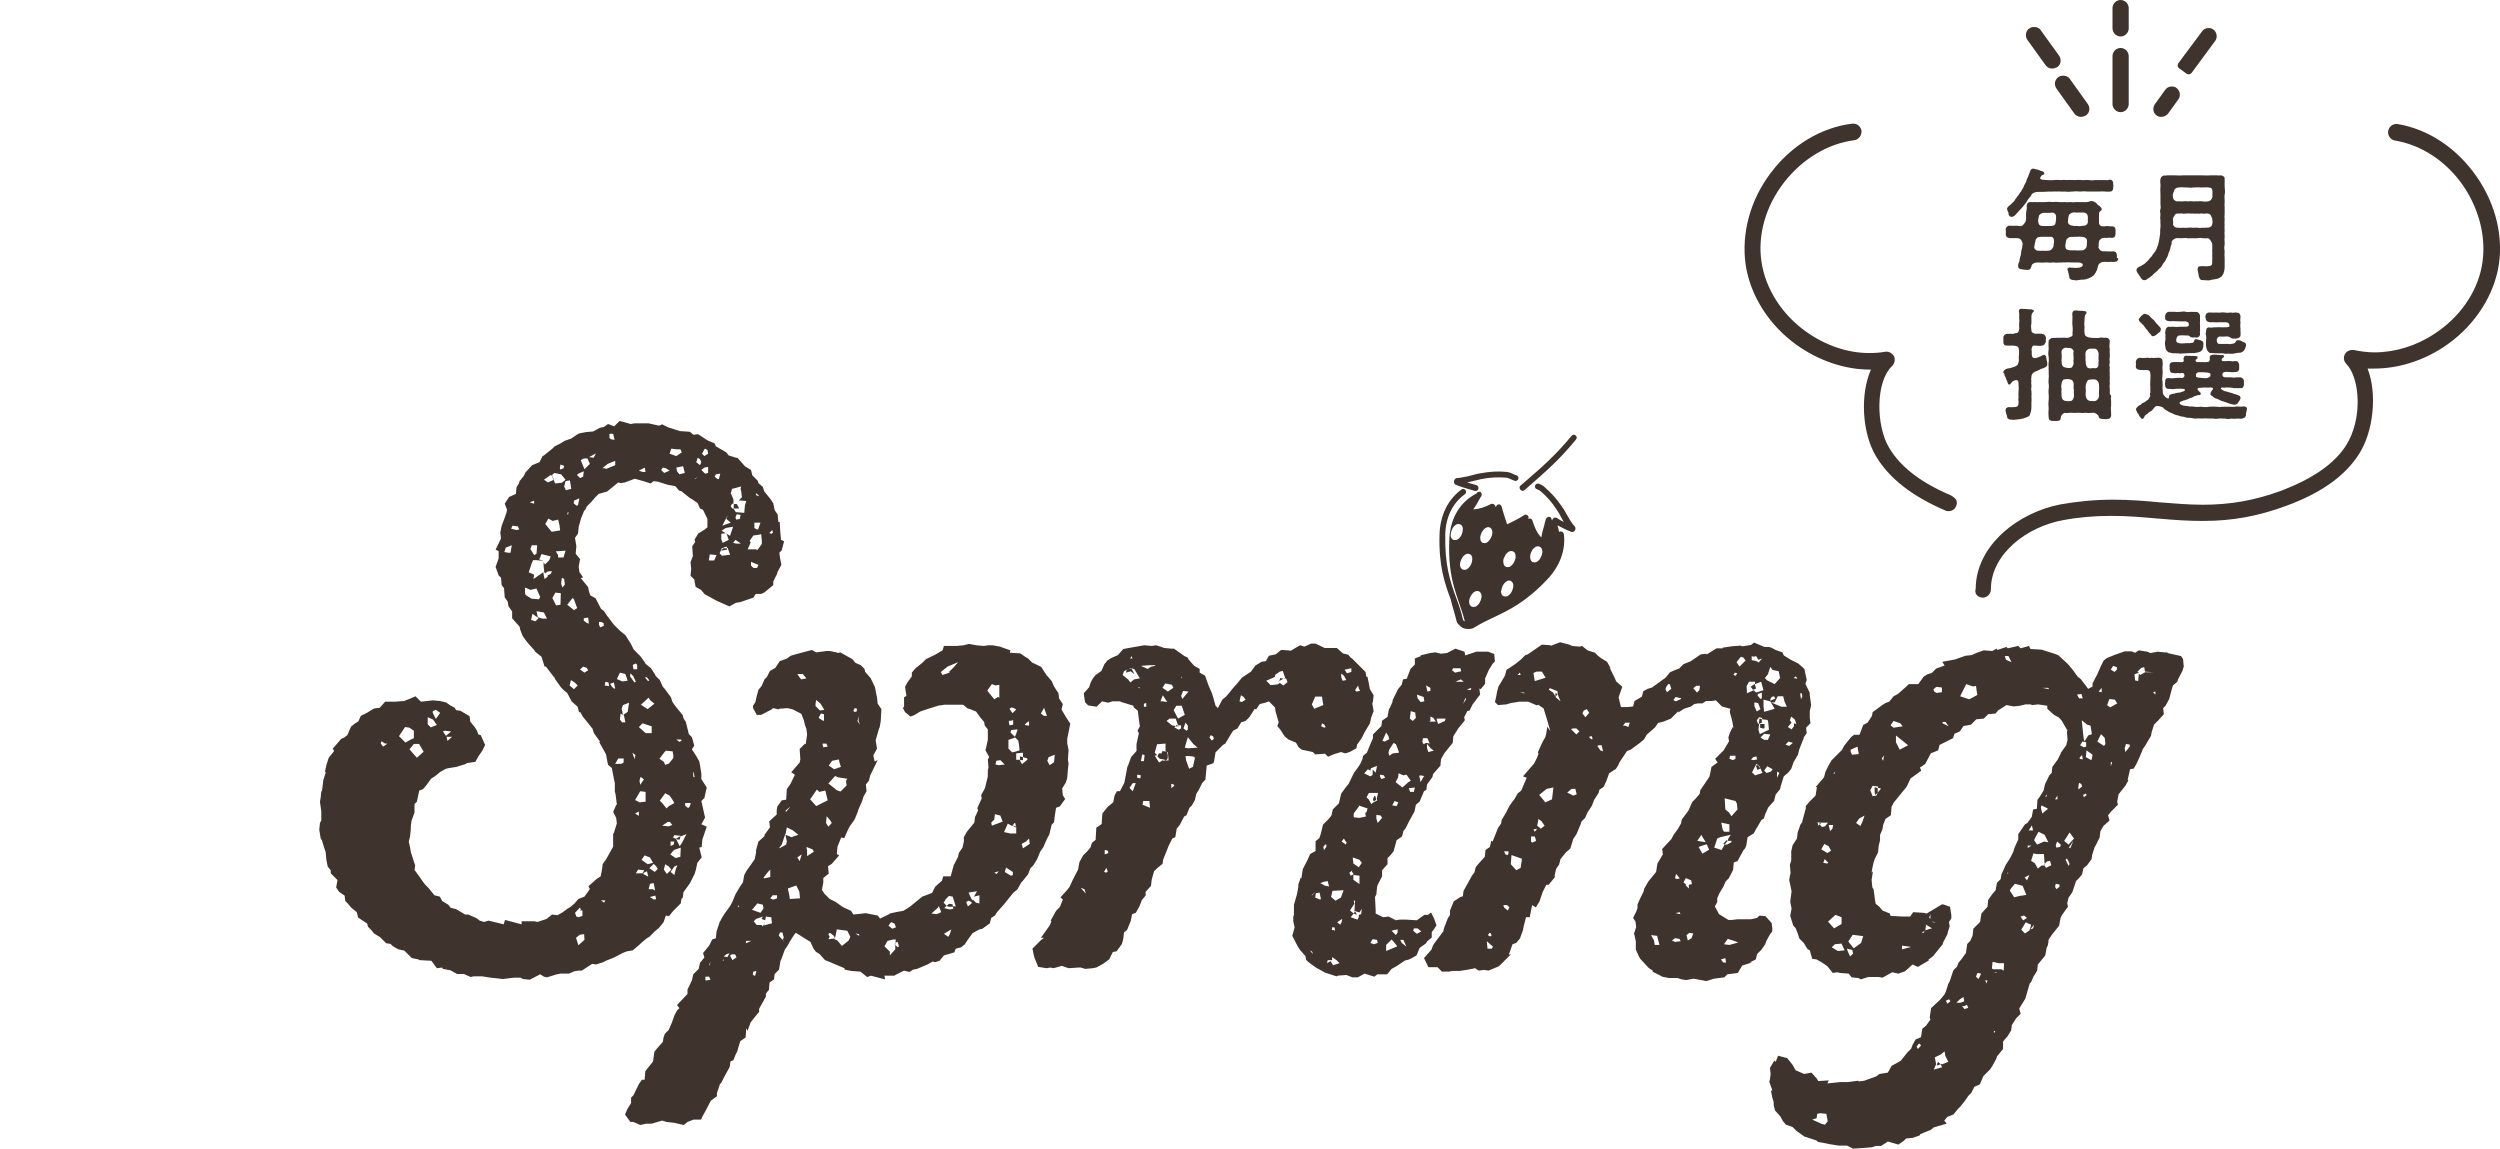
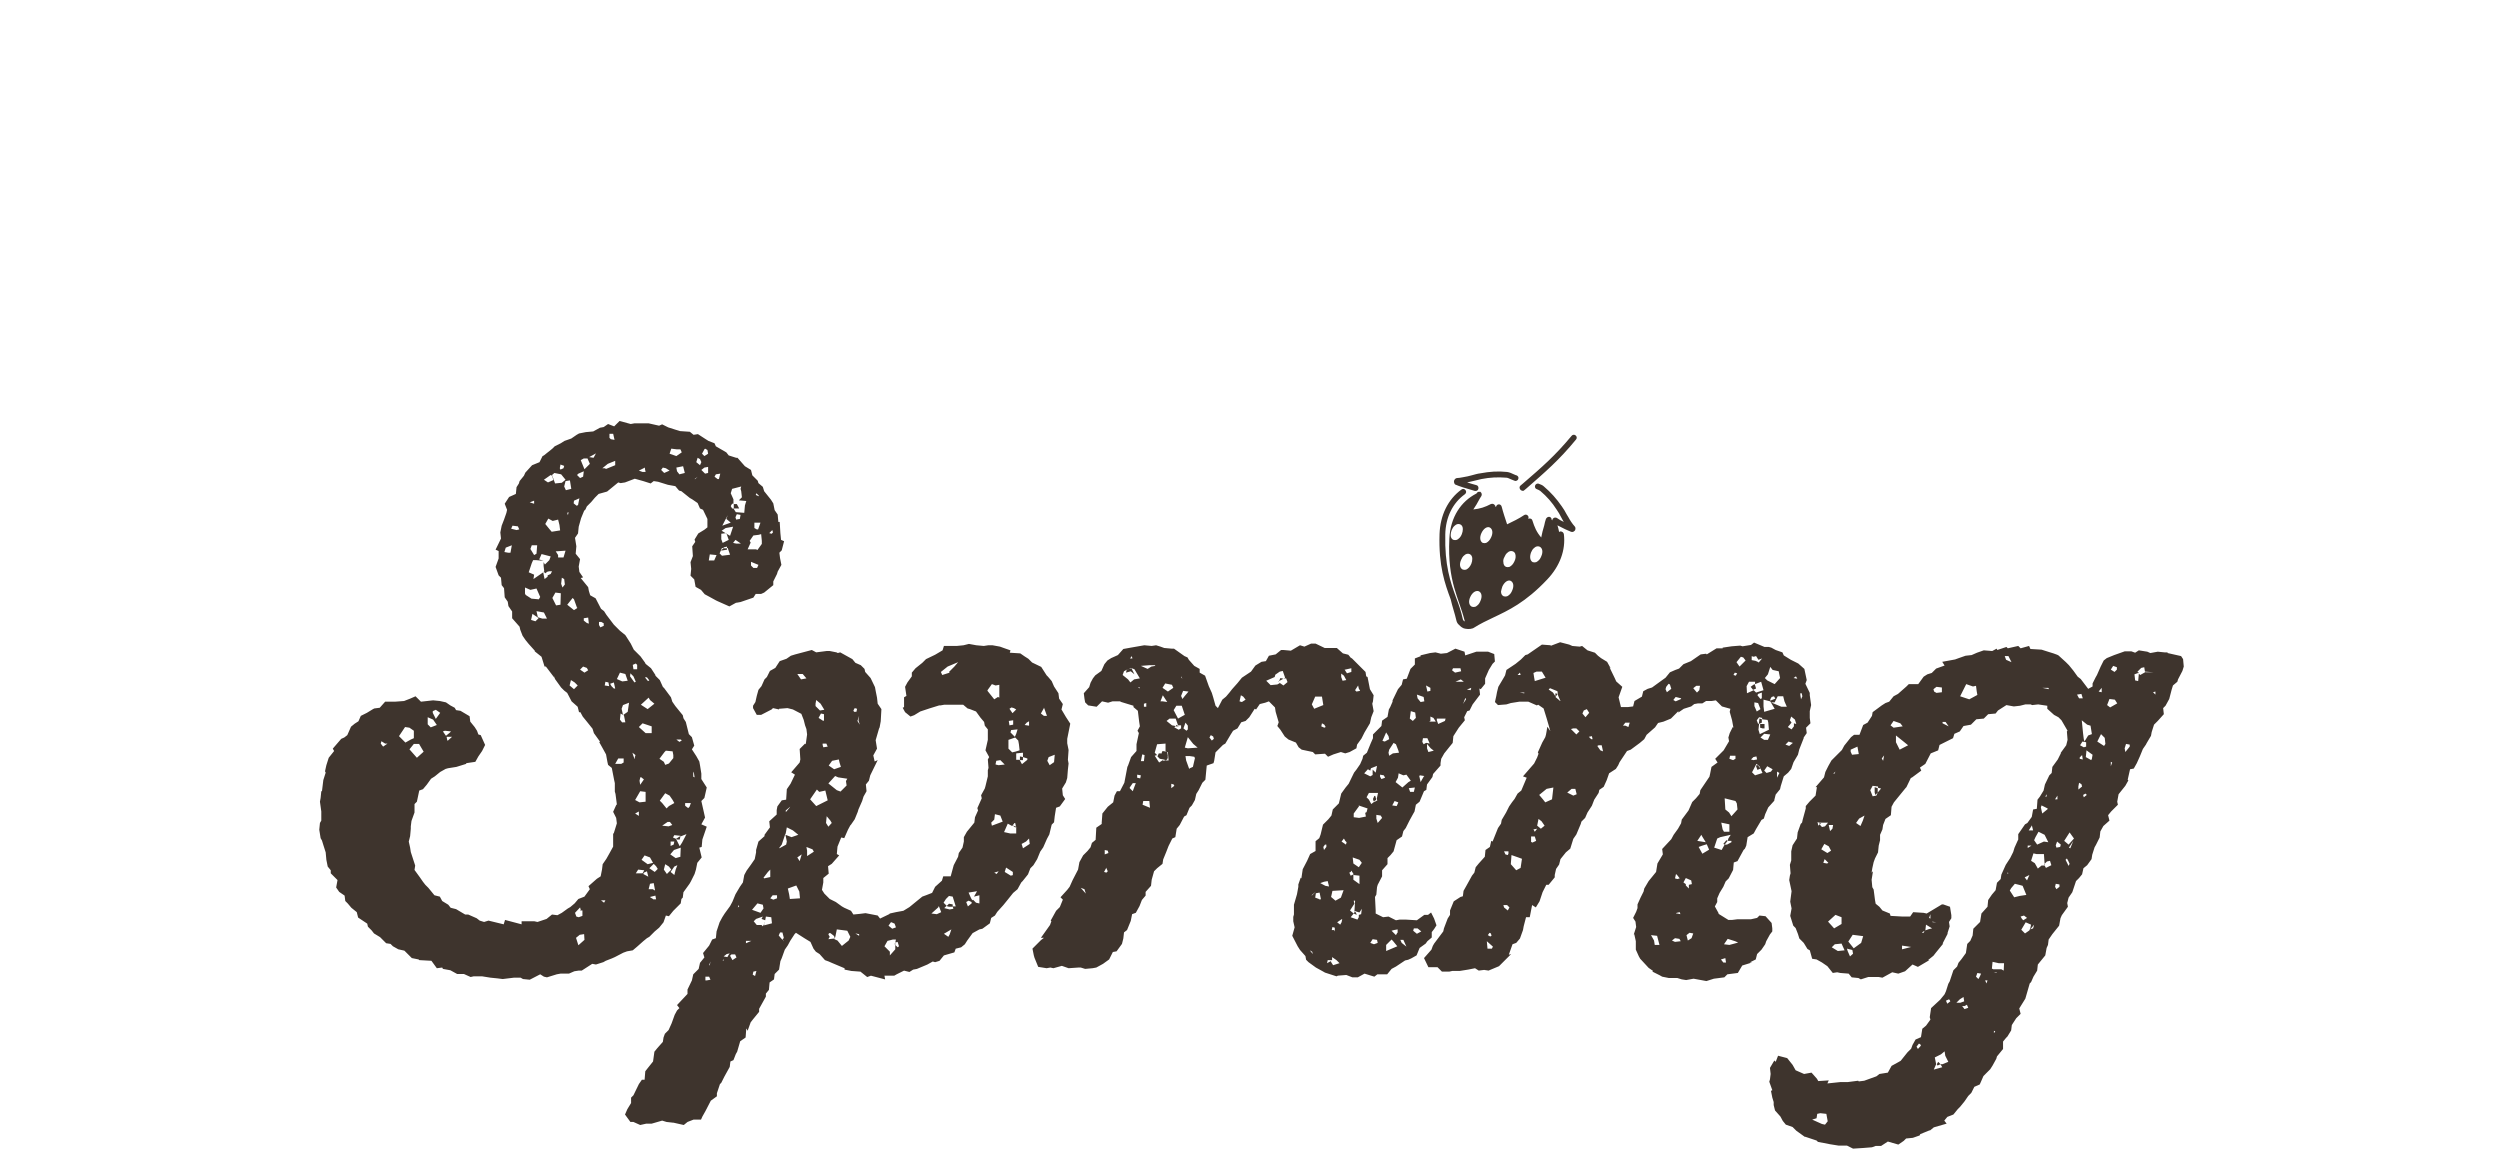
<svg xmlns="http://www.w3.org/2000/svg" version="1.1" id="レイヤー_1" x="0px" y="0px" viewBox="0 0 740 340" style="enable-background:new 0 0 740 340;" xml:space="preserve">
  <style type="text/css">
	.st0{fill:#3E342D;}
</style>
  <path class="st0" d="M187.3,281.3l1.3-1.1l1.8-1.6l1.1-0.9l0.7-0.4l1.6-1.6l1.3-1.1l1.3-1.6l0.7-2l0.9,0.2l1.3-1.6l2.2-2.2l0.2-1.3  l0.4-0.4l0.2-1.6l1.8-2.5l0.4-0.7l1.1-2.2l0.4-1.3l0.4-2l1.3-1.6l-0.7-2.9l0.7-0.2l0.2-2.2l1.3-3.8l-1.6-0.7l1.1-2l-0.4-1.8  l-0.7-3.1l0.9-0.9l0.7-3.1l-1.6-2.5V229l-0.4-2.5l-0.2-1.1l-0.9-1.6l-1.3-2l0.7-1.1l-0.7-2.5l-0.9-0.9l-0.9-3.6l-0.7-1.1l-0.2-0.9  l-0.9-1.1l-1.3-1.6l-0.9-1.3l-0.4-1.3l-2-2.7l-0.4-0.4l-0.9-2L194,200v-0.2l-1.3-2l-1.6-1.3l-0.2-0.4l-1.3-1.8l-2-2l-0.9-1.8  l-1.6-2.5l-1.6-1.3l-1.8-1.8l-2.2-2.9l-0.7-1.1l-0.9-0.7l-1.6-3.1l-1.6-0.9l-0.4-1.3l-0.2-1.1l-2.2-2.7l0.7-0.2l-1.1-1.6l-0.2-1.6  l0.4-2.2l-1.3-1.6l0.2-2.2l-0.4-2.5l0.9-1.3l0.2-2l0.7-2.5l0.9-2.2l0.4-0.4l0.4-0.9l1.3-1.3l1.1-1.3l1.1-1.1l2.5-0.7l3.3-2.7  l0.7,0.2l1.3-0.2l2.9-1.1l2.5,0.7l2.2,0.7l0.9-0.7l1.3,0.2l2.9,0.9l2.2,0.4l1.1,1.3l0.7,0.2l2.5,2l0.7,0.4l1.6,1.1l0.7,1.6l0.9,0.4  l1.3,2.7v2.5l-0.9,0.7l-1.8,1.1l-1.1,1.8l0.2,0.7l-0.9,1.3l0.2,2.9l-0.7,1.8l0.2,2l-0.2,2l1.1,1.1l0.4,2.2l1.6,0.9l1.1,1.3l1.3,0.7  l2,1.1l0.4,0.2l3.6,1.6l2-1.1h0.2l1.1-0.2l3.8-1.3l0.7-1.1h1.6l0.9-0.4l2.7-2.2v-1.1l1.1-2.2l0.2-0.7l1.1-2l-0.4-2l-0.2-1.6l0.7-0.7  l0.7-2.7l-0.9-0.4l-0.2-2l-0.2-3.3h-0.4l-0.2-2.2l-0.9-1.3l-0.4-2l-0.7-1.1l-2-2.5l-0.4-1.3l-1.3-1.1l-0.2-0.7l-1.6-1.6l-0.4-1.6  l-1.8-1.1l-2.2-2.5h-0.4l-2.2-0.7l-0.7-0.9l-3.1-1.8l-0.4-0.9l-1.8-0.7l-1.1-0.7l-2-1.3l-1.3,0.2l-1.1-0.9l-2.9-0.2l-1.3-0.4  l-2.2-0.7l-1.8-0.9l-0.9,0.4l-3.1-0.7h-4.2l-1.1,0.2l-3.3-0.9l-1.6,1.6l-1.8-0.7l-1.3,0.9l-1.1,0.2l-2,1.1l-2.2,0.2l-2,0.4l-0.7,0.4  l-1.6,1.1l-2,0.7l-1.1,0.7l-1.8,0.9l-0.7,0.7l-2.5,2l-0.4,0.2l-0.9,1.8l-2.2,0.9l-2,2.2l-0.4,0.9l-1.3,1.6l-0.2,0.7l-0.7,1.1l-0.2,2  l-2,0.9l-1.3,2l0.7,1.8l-0.2,0.9l-0.7,2l-0.7,1.8l-0.4,2l0.2,1.8l-1.6,3.3l0.9,0.4v2.2l-0.9,2.5l0.9,2.5l0.7,0.7l0.2,2.2l0.7,0.9  l0.2,2.7l0.9,1.3l0.2,1.3l1.1,1.6v2l2.2,2.5l0.2,0.9l0.7,1.8l0.9,1.3l0.9,1.1l1.8,2v0.2l2,1.6l0.9,2.9h0.4l2.5,3.3l-0.2-0.7l0.4,1.1  l1.8,2.5l0.9,0.9l0.9,0.7l1.3,2.5l1.8,1.6l0.4,1.6h0.4l0.7,1.3l1.3,1.6l1.6,2l0.4,1.3l1.8,2.5l-0.2,0.2l0.9,1.6l1.1,2l0.4,2.2  l0.2,0.9l1.1,0.9l0.7,3.6l0.2,0.9v2.5l0.2,0.7l0.4,3.1l-0.2,0.2l-0.9,2l0.9,1.8l0.2,1.6l-0.9,2.9l-0.2,0.2v3.8l-1.1,2l-0.9,1.6  l-1.1,1.6l-0.2,1.6l-0.4,2l-1.1,0.7l-2.5,2.2l0.4,0.9l-1.6,2.2l-1.8,0.7l-1.1,1.3l-1.3,1.1l-0.7,0.4l-1.8,1.3l-1.3,0.7l-1.6-0.2  l-1.6,1.3l-2.7,0.9l-0.9-0.2h-3.8v0.9l-4.9-1.3l-0.4,1.3l-4.5-1.1l-1.3,0.4l-1.3-0.4l-0.9-0.7l-2.5-1.1h-0.9l-2.7-1.6l-1.6-0.4  l-0.7-0.9l-1.8-1.1l-0.7-1.3l-1.6-0.4l-1.8-2.2l-0.9-0.9l-0.7-0.9l-0.9-1.3l-1.6-2.2l0.2-1.3l-1.3-4l-0.2-1.3l-0.4-1.8l0.4-1.6  l0.2-2.2v-0.7l0.2-1.6l0.9-2.5V238l0.7-0.7l0.7-3.3l1.1-0.4l1.1-1.3l1.3-1.8l1.1-0.7l1.6-1.3l1.6-0.9l0.7-0.2l2.5-0.4l2.9-0.9v-0.2  l2.7-0.4l0.9-1.6l1.1-1.6l0.9-1.8l-1.3-2.9l-0.7-0.2l-0.4-1.1l-0.7-1.1l-1.3-1.6L139,212l-2.7-1.6l-1.3-0.2l-0.4-0.7l-1.3-0.7  l-1.3-0.9l-1.8-0.4l-2-0.2l-3.6,0.4l-1.6-1.6l-1.6,0.7l-1.8,0.7l-2.7,0.2H114l-1.6,1.8l-1.6,0.2l-0.4,0.2l-1.8,1.1l-1.8,0.9  l-0.7,1.6l-1.1,0.7l-1.1,0.9l-1.1,2.5l-0.9,0.7l-0.9,0.4l-2.5,2.9l0.4,0.7l-1.6,2l-0.7,2.2l-0.4,1.8l0.2,0.4l-0.7,2.2l-0.4,3.3h-0.2  l-0.2,2l-0.2,1.1l0.4,2.9v2.7l-0.4,0.7l-0.2,2l0.4,2.5l0.4,0.7l0.4,1.3l0.7,2.2l0.2,2.2l0.4,2l0.9,1.1v0.9l2,2l-0.4,2.2l0.9,1.3  l1.6,1.1l0.2,1.6l0.7,0.7l1.1,1.3l1.6,1.3l0.4,1.6l2.7,1.8l0.2,0.9l1.1,1.1l0.7,0.9l1.8,1.1l1.8,1.8l1.3,0.2l0.7,0.7l1.6,0.9  l1.8,0.4l2.2,2.2l2,0.4l0.2,0.2l3.6,0.2l1.6,2.2l1.6-0.2l0.2,0.4l2.2,0.4l2,1.1h2l2,0.9l0.9-0.2h2.5l2.5,0.4l2,0.2l1.6,0.2l3.3-0.4  h2l0.7,0.4l2,0.2l3.1-1.6l1.1,0.7l0.9,0.2l2.9-0.9l1.1-0.2h2.5l1.6-0.7l1.3-0.2h0.9l3.1-2l1.1,0.2l2.2-0.7l0.7-0.4l1.8-0.7l0.9-0.4  l2.5-1.3l1.1-0.4L187.3,281.3z M205.2,228.4l0.2,0.4l0.2,1.3l-0.4-0.2V228.4z M196,244.4l1.6-1.1h0.7l0.7,0.9l-1.1,0.4L196,244.4z   M199.6,249.1l-0.2,0.9l-0.9,0.4v-1.3L199.6,249.1L199.6,249.1z M197.4,258.7l-0.9-1.3l0.4-1.6l1.1,0.7l0.7,0.9L197.4,258.7z   M200,257.4l-0.4,1.6l-1.1-0.9l1.1-1.6l0.9-0.4L200,257.4z M201.4,253.2v0.4L200,254l-1.6-1.1l1.1-1.3l2-0.7L201.4,253.2z   M202.7,237.7h1.8l-0.4,1.1l-0.4,0.4l-0.9-0.7v-0.8H202.7z M203.2,246.9l-1.3,2.5l-0.7,1.1l-1.1-2.2l-0.9-0.4l0.4-0.7l1.8,0.2v0.2  L203.2,246.9z M201.6,219l0.2,0.2l-0.7,0.4l-0.9-0.7h1.4V219z M199.6,237.7l-1.6,0.9l-0.7,0.7l-1.3-1.6l-0.7-0.7l1.6-2.2l1.3,0.7  l0.9,1.3L199.6,237.7z M196.7,222.6l0.4-0.4l2,0.2l0.2,1.1v0.9L198,226l-1.1,0.4l-0.4-0.9l-1.3-0.9L196.7,222.6z M228.6,156.9  l0.2,0.7l-0.4,0.4l-0.7-0.2L228.6,156.9z M213.7,164.5l-0.7-0.7l0.7-1.6h0.4l0.2-0.2l0.9-0.2v0.4h0.2l0.7,2L213.7,164.5z   M217.9,160.9l-0.9-0.2l0.7-0.9l1.6,1.1L217.9,160.9L217.9,160.9z M219,153.6l-1.1,0.2l-0.2-0.7l0.4-0.9l1.1,0.2L219,153.6z   M224.1,168.1H223l-0.7-0.7v-1.1l2.2,0.9L224.1,168.1z M223.9,146l0.7,0.7v0.2l-0.9-0.4L223.9,146z M223.3,154.7h1.8l-0.7,2H224  l-0.7-0.4V154.7L223.3,154.7z M221.9,160.1l1.1-1.6l1.6-0.2l0.7-0.2l0.2,2v0.9l-1.3,1.8l-0.4-0.2h-2.5l0.9-2L221.9,160.1z   M216.3,146l0.4-1.3l2.7-0.7l-0.2,0.7l0.2,0.7l0.2,1.8l-0.9,0.9l2.2,0.2l-0.4,1.3l-0.2,2.2l-2.5-0.2l-0.7-1.1h-0.4l-0.4-0.7l0.4-0.7  h0.4v-1.3L216.3,146z M215.4,152.5l-0.4,1.1l1.3,1.1l-2.5,0.9L215.4,152.5z M214.8,156.3l2.2-0.4l-0.9,2.7l-0.7-0.4l-1.8-1.1  L214.8,156.3z M213.4,158l1.6-0.2l0.7,2l-1.8,0.9l-0.4-1.1V158H213.4z M211.9,140.4l1.3-0.2l-0.4,1.6h-0.4l-0.9-0.7L211.9,140.4z   M210.1,164.1l2,0.2l-0.7,1.6h-1.6L210.1,164.1z M209.6,140l-0.9,0.2l-1.1-1.1l0.9-0.7l1.1-0.2V140z M208.5,133l0.2-0.2l0.7,0.4  l0.2,1.1l-1.1,0.7l-0.7-0.7L208.5,133z M206.5,135.5l0.7,0.4l0.4,0.9l-0.4,0.9l-1.1-0.9L206.5,135.5z M206.5,141.1l-0.7,0.7h-0.2  L206.5,141.1z M202.7,140l-1.6,0.4l-0.7-0.9l-0.2-1.1l2-0.4L202.7,140z M198.7,132.8l1.6,0.2h1.1l0.4,0.9l-1.6,1.1l-2-0.7  L198.7,132.8z M196.2,138.4l0.9,0.2l1.1,0.7l-1.6,0.7l-0.9-0.9L196.2,138.4z M190.9,138.4v0.4l0.2,0.9h-0.9l-1.1-0.4L190.9,138.4z   M180.4,128.4h1.1l0.4,1.8l-1.1-0.2l-0.4-0.4V128.4z M179.9,137.3l2.2-0.9v1.3l-2.7,1.1l-0.4-0.2h-0.7L179.9,137.3z M151.1,163.6  h-0.7l-1.1-0.2l0.4-1.3l1.8-0.7L151.1,163.6z M152.9,156.9l-1.6-0.4l0.4-0.9l1.6,0.2l0.4,0.9L152.9,156.9z M176.4,134.2l-0.7,1.3  l-1.3-0.2L176.4,134.2z M172.8,135.7h1.1l0.7,1.6l-1.6,1.6l-1.1-2.7L172.8,135.7z M171.2,140.2l1.6-0.7l-0.2,1.6l-0.9,0.4l-0.9-0.9  L171.2,140.2z M169.9,148.2l1.6-0.7l-0.4,2l-0.4,0.2l-0.9-0.7L169.9,148.2z M165.9,137.5l1.1,0.4l-0.2,0.7l-0.9,0.4l-0.2-0.4  L165.9,137.5z M164.1,140l2,0.4l1.3,1.6l-1.1,0.9l-2,0.2l-0.9-2.5L164.1,140z M163,140.6l0.4,0.2l0.4,1.3l-1.6,0.7L161,142  L163,140.6z M158.1,148.2v0.9l-1.3-0.4L158.1,148.2z M159,161.4l-0.2,2.5l-0.7,0.4l-1.1-1.8l0.4-1.1L159,161.4L159,161.4z   M155.6,176.1l-0.2-0.4v-1.8l1.6,0.7l1.8-0.4l1.1,2.5l-0.4,0.7l-2.2-0.2L155.6,176.1z M158.5,183.9l-1.3-0.4l0.4-1.8l1.6,1.1  l0.2,0.2L158.5,183.9z M160.5,183.1l-1.3-0.4l-0.4-1.8l2.2,0.4l0.9,1.8H160.5z M163,169.9l-0.9,0.4v0.4l-0.9,0.7l-0.2-0.9l-0.2-1.1  l-2.9,2l0.2-1.3l-1.6-0.7l0.9-2.7l0.4-0.9h0.9l2.2,0.2l-1.3-0.4l0.7-1.6l2.7,0.7l-0.4,1.1l-1.3,1.3l-0.4-0.7v1.1l0.2,1.6l-0.2,0.2  l0.7,0.4l0.2-0.4l0.7-0.2h0.9L163,169.9z M162.7,156.7l-1.3-1.6l0.9-1.6l1.3,0.7l1.6-0.4l0.4,1.6l0.2,1.6l-2.5,0.4L162.7,156.7z   M165.9,179l-1.3,0.2l-1.1-2.2l0.9-1.6l1.6,0.2L165.9,179L165.9,179z M166.5,173.9l-0.4-1.1l0.2-1.8l0.7,0.4l0.2,1.6L166.5,173.9z   M166.8,165h-1.6v-0.7l-0.7-1.1l2.9-0.2L166.8,165z M167,144l0.4-1.6l1.3-0.2l0.4,2.5l-1.6,0.4L167,144z M168.3,151.6l-0.2,0.9  l-0.2-0.7L168.3,151.6z M169.9,204l-1.3-1.1l0.4-1.6l1.1,0.7l0.9,0.9L169.9,204z M169.9,180.6l-2-1.6l1.6-2l0.4,0.4l0.9,2.5h0.2  L169.9,180.6z M173,199.1l-1.3-0.9l0.9-0.9l1.1,0.4l0.4,0.7L173,199.1z M173.7,184.4l-0.9-0.7V183l1.3-0.2l0.2,1.8L173.7,184.4z   M178.6,185.3l-0.9,0.4l-0.4-0.7v-0.9h0.7l0.7,0.4v0.8H178.6z M132.6,219.2h-0.2l-0.2-1.1h1.6L132.6,219.2z M131.7,216.3l1.8,0.2  l-0.4,0.4l-1.1,0.9l-0.9-1.3L131.7,216.3z M128.1,210.5l0.9-0.4l1.3,0.9l-1.3,1.8l-0.9-1.8V210.5z M126.6,212.3l1.6,0.7l1.1,1.6  l-1.8,0.7l-0.9-0.9V212.3z M113.4,221l-0.7-0.9l0.2-0.7l1.1,0.7h0.7L113.4,221z M124.1,220.3l1.3,2.2l-2,1.8l-2.2-2.5l1.3-1.6h1.6  C124.1,220.2,124.1,220.3,124.1,220.3z M118.1,217.9l1.8-2.7l1.3,0.2l1.3,0.9v2.2l-0.9,0.4l-1.6,0.9L118.1,217.9z M171.7,268.6  l0.2,0.7l-0.2,0.2h0.7v1.6l-1.1,0.4l-0.7-0.2l-0.4-1.1L171.7,268.6z M173,278.2l-1.8,1.6l-0.7-2.2l1.1-0.9l1.3-0.2L173,278.2  L173,278.2z M178.8,267.2l-0.9-0.7h1.3L178.8,267.2z M187.8,224.6l-0.4-1.1l-0.2-0.7l0.9,0.7l-0.2,0.7v0.4L187.8,224.6L187.8,224.6z   M189.5,234.2l1.6,0.2v2.9l-1.8,0.2l-1.3-0.7L189.5,234.2z M189.3,231.1l0.2-0.9l0.2-0.2l0.9,0.7l-1.1,1.6L189.3,231.1z   M192.4,253.8l0.9,1.6l-1.6,0.4l-1.8-1.3l0.9-1.3L192.4,253.8z M189.1,240.2v1.3l-1.1-0.7L189.1,240.2z M190.2,258.5h-2l0.7-1.1  l1.8,0.2L190.2,258.5z M190.4,258.7l0.2-0.4l0.9-0.4l0.4,1.6L190.4,258.7z M192,263.2l0.4-1.6l1.1-0.2l0.4,2.2l-0.7-0.4H192z   M193.3,266.1l-0.7-0.4l-0.2-0.2l1.6-0.4l0.2,1.1h-0.9L193.3,266.1L193.3,266.1z M194.7,257.2l-0.9,0.9l-1.6-1.1l1.3-1.3l0.7,0.7  L194.7,257.2z M191.5,200.5l0.7,0.9l-0.4,0.2l-0.9-1.1L191.5,200.5L191.5,200.5z M192,206.5l0.4,0.7l1.3,1.1l-2,1.6l-2-1.3  L192,206.5z M190.2,214.1l2.7,0.9v2h-1.8l-2-1.8L190.2,214.1z M188.2,196.4l0.4,0.4v1.3h-1.1l-0.2-1.3L188.2,196.4z M186.6,199.3  l0.9,0.9l0.7,1.6l-0.4,0.2l-1.3-1.8L186.6,199.3z M183.5,199.1l1.6,0.4l0.7,2l-1.6,0.2l-1.6-0.7L183.5,199.1z M179,202.9l0.2-1.1  l0.9,0.2l0.2,1.1L179,202.9z M181.7,203.8l-0.7-0.7l-0.4-0.7l1.1-0.4l0.4,1.8L181.7,203.8L181.7,203.8z M184.6,225.7l-0.7,0.4h-1.8  l0.9-1.6h1.6V225.7z M184.2,213.9l-0.7-0.9l0.2-1.8l0.7,0.4l-0.4-1.8l0.4-1.1l1.8-0.7l-0.4,2.7l-1.3,0.9l0.2,0.2l0.4,2h-0.9V213.9z   M218.8,150.5h-1.6v-1.3h0.9L218.8,150.5z M200.5,248.5l-0.4-0.2l1.1-0.7h0.2l-0.2,0.9H200.5z M213.4,163l0.7-0.7h1.1v0.4L213.4,163  z M282,267.7v0.7h-1.1l-0.7-0.2l0.7-0.7L282,267.7z M299.9,244.4l0.7,0.2v0.4l-0.9-0.7h0.2L299.9,244.4L299.9,244.4z M226.4,273.2  l-0.2,0.2l0.2-0.4V273.2z M265,279.1v0.7l-0.2-0.4L265,279.1z M307,254.3l0.9-2.2l0.9-1.3l1.1-2.5l0.7-1.3l0.7-2.9l0.7-0.7l0.2-1.8  l0.4-2.5l1.1-0.4l1.6-2.2l-0.7-1.1l-0.2-2l1.1-1.8l0.4-1.3l0.2-2.5l0.2-1.8l-0.2-1.1l0.2-2.9l-0.4-2v-1.3l0.9-4.5l-1.3-2l-1.3-2.2  l0.4-1.6l-1.1-1.6l-0.2-1.6l-1.3-2l-0.7-1.6l-1.1-1.3l-0.4-0.4l-1.6-2.5l-2.7-1.3l-1.1-1.1l-1.1-0.7l-1.3-0.9l-3.1-0.2l0.2-0.7  l-2-0.7l-1.1-0.4l-2.2-0.4h-1.3l-1.3,0.2L289,191l-2.2-0.4l-1.6,0.4l-2,0.2h-3.8l-0.4,1.3l-2.2,1.3l-2.7,1.3l-1.1,1.1l-2,1.6  l-1.1,1.3v1.1l-1.3,1.8l-0.7,1.3l0.4,2.7l-0.7,0.4v2.9l-0.4,0.2l0.7,1.3l1.6,1.3l1.1-0.4l1.8-1.1l2.7-0.9l2.9-0.9h0.4l1.1-0.2h5.6  l1.3,1.1l0.7,0.2l1.8,0.7l1.3,1.8l1.1,1.3l0.2,1.1l0.9,1.1v3.1l-0.7,3.1l1.1,2l-0.4,0.7l0.2,2.5l-0.2,0.7v1.8l-0.7,2.9l-0.2,0.7  l-1.1,2l0.2,0.9l-1.3,2.9l0.2,0.7l-0.9,2l-0.2,1.6l-2.2,2.7l-0.9,1.6v1.3l-0.4,1.8l-1.1,1.6l-0.2,1.1l-1.3,2.5l-0.9,3.3h-2.2  l-0.4,1.3l-2,1.8l-0.9,1.8l-1.8,0.7l-1.1,0.4l-1.6,1.3l-2.2,1.8l-1.8,1.1l-2.2,0.4l-1.8,0.4l-0.2,0.2l-2.7,1.3l-0.7-0.9l-3.6-0.7  l-1.6,0.2l-2,0.2l-0.7-1.1l-2-0.9l-0.7-0.4l-1.8-1.3l-1.8-0.9l-1.6-1.6l-0.7-1.1l0.4-2.2v-1.3l1.6-1.3l-0.2-2.2l1.1-0.7l2.2-2.5  l-0.7-0.4l0.2-2.2l1.1-2.7l0.9,0.2l1.1-2.5l0.7-1.3l0.2-0.2l1.1-1.6l0.9-2.2l0.2-0.7l1.1-2.5l0.4-1.3l0.9-1.6l-0.2-2l0.9-1.1  l0.4-1.6l2.2-4.5l-0.9,0.4l-0.4-1.8l1.1-2l-0.4-2.5l1.1-3.8v0.4l0.4-2.2l0.2-3.6l-1.1-1.6l-0.2-1.8l-0.4-2l-0.2-1.1l-1.3-2.7  l-1.6-1.8l-0.2-0.9l-1.1-1.1l-1.6-0.7l-0.9-1.1l-3.6-2l-0.7,0.2l-0.4-0.2l-2-0.4h-0.9l-3.1,0.4l-1.3-0.7l-4.9,1.3l-1.3,0.4l-1.3,0.9  l-2,0.7l-1.3,2l-1.6,0.9l-0.9,1.8l-0.7,0.7l-0.9,2l-0.9,1.1L224,206l-0.4,1.8l-0.7,1.1v0.7l1.1,2h1.3l3.1-1.6l0.4-0.4l1.8,0.4v-0.2  l2.5-0.2l1.6,0.4l2.5,1.3l0.7,1.8l0.4,1.6l0.4,1.1l0.2,1.6l-0.4,2.9l-0.2-0.2l-1.6,1.6l0.2,3.1l-0.2,0.9l-2.5,2.9l1.1,0.7L234,232  l-1.1,1.6l-0.2,3.1l-1.3,0.2l-1.3,1.8l-0.2,1.1v1.3l-2.2,2l0.2,1.8l-1.6,2.2v0.4l-1.8,1.6l-0.7,2.5v0.7l-0.4,2l-1.1,1.6l-1.3,1.8  l-0.7,1.3l-0.4,2.2l-0.9,1.3l-1.3,2.2l-0.9,2.2l-0.7,1.3l-1.6,2.2l-0.7,1.1L213,273l-0.9,2.7l-0.2,2l-1.1,0.4l-0.9,1.8l-1.8,2.2  l0.4,1.3l-1.3,1.6l-0.4,1.8l-1.6,1.6l-0.4,1.8l-1.3,2.7v1.3l-3.1,3.3l0.7,0.9l-0.7,0.7l-0.7,1.3l-0.9,2.5l-0.9,2l-1.1,1.1l-0.4,1.1  l-0.2,1.3l-1.6,1.8l-0.9,1.1l-0.4,2.9l-1.6,2l-0.7,0.9l-0.2,2.5H190l-0.9,1.3l-1.6,3.3l-0.7,0.7v1.6l-1.1,1.8l-0.7,1.6l1.6,2.2h0.9  l2,0.9l1.8-0.4h1.6l3.1-0.9l1.3,0.4l1.8,0.2h0.2l3.1,0.7l1.1-0.9l1.8-0.7h2.2l0.4-0.9l0.9-1.6l1.6-3.1l1.8-1.3v-0.9l0.9-2.7l0.4-0.4  l0.9-1.8l1.6-2.9l0.2-1.6l0.9-0.4l0.7-1.8l0.4-0.7l0.9-3.1l1.6-1.1l0.2-2.7l0.4,0.7l0.9-2.5l0.7-0.9l1.8-2.2v-0.9l2-3.6v-0.9  l0.9-1.1l0.2-2.2l1.3-0.9l0.2-1.6l1.3-1.3l0.4-2.5l0.4-0.9l0.9-2.5l0.9-1.3l0.7-1.3l1.3-2l0.4-0.4l2.5,1.6l1.8,1.1l0.9,2l0.7,0.9  l1.1,0.7l1.6,1.8l1.1,0.4l0.9,0.4l3.8,1.6v0.4l2,0.4l2.7,0.2l2,1.6l1.1-0.4l4.2,1.1l-0.2-1.1h2.9l0.7-0.4l2.2-1.1l1.6,0.4l1.1-0.7  l1.1-0.2l3.1-1.3l1.6-0.9l0.7,0.2l1.3-0.4l1.3-1.6l3.1-0.9l0.4-1.1l1.6-0.4l1.1-0.9l0.7-1.1l1.6-2.2l2-1.1l0.9-0.2l2.2-1.6l0.4-1.6  l1.1-0.7l0.7-1.1l1.8-2l1.3-1.6l1.6-2l1.3-1.1l1.1-2l0.4-0.4l1.6-2l0.7-1.8l0.9-0.9L307,254.3z M310.4,224.1l1.8-0.7l-0.2,2.2  l-1.3,0.9l-0.7-1.3L310.4,224.1z M309,209.6v-0.2l0.9,2.5H309l-0.9-0.7L309,209.6z M282.5,197.3l-1.6,1.6l0.2,0.2l-2.2,0.7l-0.4-0.9  l2-1.6l3.1-1.3L282.5,197.3z M254.3,211.9l-0.2,1.3l0.4,1.3l-0.7-1.1L254.3,211.9z M253,209.6l0.7,0.2l-0.2,0.9h-0.7l-0.2-0.4  L253,209.6z M237.1,201.1l-1.1-1.6h1.6l1.1,1.3L237.1,201.1z M209.2,290.2h-0.4v-1.1h1.1l0.4,0.9L209.2,290.2z M210.1,285.7h-0.2  l0.4-1.1L210.1,285.7z M213.9,284.4l0.2-0.4l0.2,0.2L213.9,284.4z M215.7,282.6l-0.4,0.7l-1.1-0.2l0.9-0.7l0.9-0.2L215.7,282.6z   M216.8,284.2l-0.7-1.3l0.4-0.4h1.1l0.4,0.9L216.8,284.2z M218.4,268.6l0.2-0.7l0.2,0.4L218.4,268.6z M227.3,258.1l0.7-0.7v2.2  l-1.8,0.4l-0.2-0.2L227.3,258.1z M221.7,278.8l-0.9,0.4v-0.7h1.6L221.7,278.8z M224.2,267.4l1.6,0.4l0.2,1.1l-0.9,1.3l-2.5-0.9  L224.2,267.4z M223.5,288.9l-0.7-0.4l0.2-0.9l0.9-0.2L223.5,288.9z M226.2,273.9v-0.4l-0.4,0.7l-0.4-0.4H224l-0.9-1.1l0.7-0.7l2-0.7  l-0.4,0.7l1.1,0.4l0.2-1.1l1.6,0.2l0.2,1.8L226.2,273.9z M230,265.9l-1.1,0.4l-0.9-0.4l0.7-0.9h1.3V265.9z M232.7,239.8l1.3-1.1  l0.4-0.7l-0.7,1.1l-1.1,1.3v-0.6H232.7z M231.8,278.6v-0.2h0.2L231.8,278.6z M231.6,278.2l-1.1-1.3l0.4-0.9h0.7l0.4,1.6L231.6,278.2  z M232.7,250l-2,1.1v-0.2l0.7-0.9l1.1-3.3v0.4l0.4-2.2l1.8,0.9l1.6,1.3l-2,0.7l-1.8-0.7l0.4,2L232.7,250z M233.8,266.1l-0.2-1.3  l-0.4-1.8l2.5-0.9l0.9,1.8l0.2,2L233.8,266.1z M236.7,254.9l-0.7-1.1l1.3-0.9L236.7,254.9z M245.2,244.7l-0.7-1.1l0.2-2l1.1,1.3  l0.4,0.7L245.2,244.7z M246.3,225.2l2-0.4l0.2,0.9l0.4,1.3l-2,0.7l-1.6-1.1L246.3,225.2z M247.2,229.7l0.9,0.4l2.7,0.4l-0.4,0.7  l0.2,1.3l-1.8,1.8l-1.1-0.4l-2.5-2L247.2,229.7z M245,221l-1.3,0.2l-0.2-0.7v-0.4h1.1L245,221z M242.3,212.5l0.7-1.3l0.9,0.2v1.8  l-0.2,0.2L242.3,212.5z M241.4,208.3l0.2-1.1l1.3,1.1l1.1,1.8l-1.3,0.2l-1.3-1.3V208.3z M238.9,253.4v-1.6l-0.2-1.1l1.8,0.7l0.4,0.7  L238.9,253.4z M241.6,238.6l-1.8-2l2-2.9l0.7,0.7l1.8-0.4l0.7,2.9L241.6,238.6z M251.2,278.4l-2,1.6l-1.3-1.6L247,278v-0.2l-1.8,0.2  l0.4-0.7l-0.4-0.7l0.2-0.4h0.4l0.9,0.7l0.2,0.2l0.2,0.7l0.2-0.7l0.4-2l3.1,0.4l0.9,1.8L251.2,278.4z M254.3,277l-1.1-0.7l1.1,0.2  V277z M263.7,273h0.2l0.9,0.4l0.4,1.1l-1.1,0.4L263,274L263.7,273z M265.7,280.4l-0.7-0.7v1.3l-1.6,1.8v-1.1l-1.6-1.6l0.9-1.6  l1.6-0.4h0.9L265,279l0.7-0.2l0.4,1.3L265.7,280.4z M277.3,270.6l-1.6-0.2l2-1.8l0.2-0.4l0.7,1.8L277.3,270.6z M281.1,276.6  l-0.4,0.7l-1.3-0.9l2.2-1.3L281.1,276.6z M282,268.3l0.2,0.7l-1.1,0.2l-1.6-0.4l0.7-0.7l-0.9-0.9l0.7-1.1l0.9-0.9l1.1,0.2l0.9,2.9  L282,268.3L282,268.3z M287.6,267.4l-1.1,0.9L286,267l0.7-0.4l0.9,0.4V267.4z M289.8,267.4l-0.9-0.2l-0.9-0.9l-0.2,0.2l-0.4-0.7  l-0.7-1.6l2.5-0.4l-0.9,1.6l1.6-0.4v2.4H289.8z M303.9,213.9l0.7-0.4v1.3l-1.3-0.2L303.9,213.9z M299.4,209.4l0.7,0.2l0.7,0.4  l-1.1,1.1l-0.9-1.3L299.4,209.4z M301.2,215.9l-0.4,1.3l-0.4,0.9l-1.3-1.3l0.2-0.7L301.2,215.9z M299.9,213.2v1.3l-1.1,0.2l-0.2-1.3  L299.9,213.2z M298.5,219l2-0.7l0.9,0.9l0.2,1.1l0.2,1.8l-1.3,0.4l-0.9,0.2l-1.1-1.1L298.5,219L298.5,219z M296.1,225l1.3,1.3  l-1.8,0.2l-0.9-0.2v-0.2l0.2-0.9L296.1,225z M292.3,204.5v-0.2l1.3-1.8l1.1,0.4l1.1-0.2v3.8l-0.4-0.2l-1.1,0.7L292.3,204.5z   M295,258.7l-0.7-0.4l1.3-0.4L295,258.7z M293.6,244.4l-0.2-0.9l0.9-0.9l0.2-1.6l1.6,0.4l0.7,1.8L293.6,244.4z M299.9,259l-0.7,0.2  l-1.8-1.1l0.4-1.3l2,1.3v0.9H299.9z M300.8,244.7v2H299l-1.8-0.4l0.4-0.9l0.7-1.6l1.3,0.7l0.7-0.9h0.2l0.2,0.9l-0.2,0.2H300.8z   M300.8,225v-2l2-0.2v1.3l1.3,0.4v0.4l-1.6,1.3l-0.7-1.3h-1L300.8,225L300.8,225z M302.8,251.1l-0.4-1.3l1.3-0.7l0.9-0.9l0.2,1.6  L302.8,251.1z M302.8,225h-0.9v-1.1l0.9,0.2V225z M379,200.7l0.9,0.2l-1.3,0.7L379,200.7z M384.4,221.2l0.9,0.7l3.3,0.7l0.7,0.7  l2.9-0.2l0.9,0.9l1.6-0.7l2.2-0.7l1.3,0.4l1.3-0.4l2-1.1l0.2-1.1l1.3-1.8l0.9-1.8l1.6-2.7l0.4-1.8l0.7-1.8l-0.4-2.2l0.2-0.7l0.2-1.8  l-1.1-1.8l-0.7-3.6l-0.4-0.2l-0.2-1.3l-4.2-4.2v0.2l-0.9-1.1l-1.6-0.4l-1.8-1.6h-3.6l-2.7-1.3h-1.3l-2,0.9l-1.3-0.4l-2.7,1.6  l-2.2-0.2h-0.7l-1.6,1.3l-2,0.4l-0.9,1.6l-1.3,0.2l-1.8,1.1l-1.3,1.8l-2.7,1.8l-1.3,1.6l-1.6,1.8l-0.7,0.9l-1.1,1.3l-1.1,0.9  l-1.3,2.5l-0.7-0.7l-0.7-2.5l-0.4-1.3l-0.9-2l-1.1-3.1l-1.6-0.9V198l-1.6-0.9l-1.6-1.8l-0.4-0.7l-0.9-0.4l-3.1-2.2h-0.7l-2.2-0.2  l-1.1-0.4l-1.3-0.4l-1.3,0.2l-2.2-0.2l-4,0.7l-2.2,0.4l-1.6,1.8l-2,0.9l-1.1,0.7l-0.9,1.1l-0.9,2l-1.8,1.3l-0.7,0.9l-0.7,1.3  l-0.4,1.3l-1.6,1.8l0.2,1.6l0.2,1.1l0.9,0.9l2.5,0.4l1.6-1.6l1.8,0.4l1.3-0.4h2.2l0.4,0.2l3.6,1.1v0.4l1.3,1.1l0.4,3.3l0.2,1.3  l-0.7,1.3l0.4,0.7l-0.7,3.3v2l-1.6,1.8l-0.9,2.5l-0.2,0.4l-0.9,4.7l-1.3,2.5h-0.9l-0.7,1.3l-0.4,2l-1.6,1.3l-1.6,2l-0.2,2.7v0.4  l-1.6,1.1l-0.2,3.6l-1.1,0.9l-0.4,1.3l-0.9,1.1l-1.3,1.3l-1.1,2l-0.4,2.2l-1.6,3.1l-0.9,2l-0.7,0.9l-2,2.2l0.7,0.7l-0.9,2.2  l-1.1,1.1l-1.6,2.9l0.2,0.2l-0.4,1.1l-2.7,3.8h0.9l-0.9,0.7l-2.5,2.5l0.4,2l0.2,0.7l1.1,2.7l2.5,0.4l1.1-0.2l0.9,0.2l2.5-0.7l2,0.7  l2.9-0.2h0.7l1.3,0.4l2.2-0.2l1.1-0.2l2-1.1l1.8-1.3l1.1-2.2l1.1-0.2l1.6-2.2l0.4-1.6l0.2-1.8l0.9-0.7l1.1-2.7l0.4-2l1.1-0.4l1.1-2  l0.7-1.8l1.1-1.3V264l1.6-1.8l0.2-1.8l0.7-2.5l0.9-0.9l1.6-1.3l0.2-1.3l0.9-2.2l0.7-1.8l1.1-2.2l0.9-0.4l0.4-2.5l0.9-1.1l1.3-2.5  l0.7-0.4l0.9-2.2l0.7-0.7l0.9-1.6l0.4-1.8l0.7-1.1l1.1-2.2l0.9-0.9l0.4-4.2l2-0.7l0.2-0.7l0.4-2.5l2.2-2.2l0.7-0.4l1.6-2.7l0.7-1.1  l1.3-0.7l1.1-1.8l1.3-0.4l1.1-1.1l1.6-2.5l0.4,0.2l1.1-1.6l1.6-0.4l1.1-0.4l1.8,1.8l0.2,1.3l0.9,3.1l-0.4,1.1l0.9,1.1l1.3,2l1.1,0.9  l2.2,0.9L384.4,221.2z M402,202.9l0.2,0.9l0.4,0.7l-1.1,0.2l-0.4-0.4L402,202.9z M398.2,198.2l1.8-0.4v1.1l-1.3,0.4l-0.7-1.1H398.2z   M396.9,199.3l0.9,0.7l0.7,1.3l-1.1,0.2l-0.4-1.1v-1.1L396.9,199.3L396.9,199.3z M392.4,215.2l-0.4,0.2l-0.9-0.4l0.2-0.9l0.7,0.4  L392.4,215.2z M388.6,207.8l0.7-1.6h2l0.4,2.5l-2.7,1.1l-0.7-1.3L388.6,207.8z M319.9,262.8l1.1,0.4l0.4,1.3L319.9,262.8z   M327.5,258.3l-0.7-0.2l0.7-1.3v0.2l0.4,0.9L327.5,258.3z M327,252.9v-1.3l0.9,0.2l0.2,0.7L327,252.9z M335.7,233.1l-0.4,1.1  l-0.9-0.9v-0.2l0.9-1.3h0.9L335.7,233.1z M349.6,200.2l0.4,0.7l-0.4-0.4V200.2z M350.2,204.5l1.6,0.2l-1.1,1.3l-0.7,0.9l-0.4-0.9  L350.2,204.5z M348.2,208.9h1.6l0.9,2.7l-0.4,0.2l-1.6,0.9l-1.3-2.5L348.2,208.9z M344.9,202.3l2,0.4l0.4,0.9l-1.6,1.1l-1.6-1.1  L344.9,202.3z M344.2,205.8l1.3,2l-1.3-0.2h-0.7L344.2,205.8z M335,194.2l0.2,0.7h-0.7L335,194.2z M337.3,203.8l-0.4-0.4h0.4V203.8z   M335.7,201.1l-1.1,0.9l-0.7-0.9l-1.6-1.3l0.4-1.1l0.7-0.4l0.2-0.2h0.4l0,0l0.7-0.4l1.1,0.4l1.6,2.7L335.7,201.1z M337.5,230.4  l-0.9-0.2v-0.9l1.1,0.2L337.5,230.4z M338.8,223.5l-0.2,1.8h-0.9l0.4-2L338.8,223.5z M338.6,209.2v-0.9l0.7-0.2v1.1L338.6,209.2  L338.6,209.2z M338.2,238.2l0.2-1.1h1.8l0.2,2L338.2,238.2z M340.8,197.3l-1.1,0.7l-2-0.9l2.5-0.2h1.6l0.2,0.2L340.8,197.3z   M345.1,225l-0.7,0.2l-0.2-0.2l-1.1,0.7l-1.3-2l0.7-0.2l-0.7-0.7l0.7-2.5l2.5-0.2v2.2l0.4,0.2l-1.3-0.2l-0.4,0.9V223H343l-0.4,0.9  l0.7,0.7l1.1,0.2L345.1,225l0.4-0.2l0.2-0.7h-0.2l0.2-0.2l-0.2-1.3h0.2l0.2,2.5h-0.8L345.1,225L345.1,225z M346.7,233.3V232l0.7,0.2  l0.2,0.4L346.7,233.3z M349.6,215.6l-0.7,0.4l-1.3-0.7l0.4-0.4l-1.1-0.2l-1.6-1.3l0.9-0.7h1.8l0.7,2h0.9L349.6,215.6L349.6,215.6z   M350.9,213.9l0.7,0.9v1.1l-0.4,0.4l-0.9-0.7L350.9,213.9z M353.1,227l-0.9,0.4l-0.2,0.2l-0.9-2.5l-0.2-1.3h1.3l1.3,0.2l0.2,0.4  L353.1,227z M351.6,221.5l-0.9-0.2l0.9-3.1l1.6,2l1.3,1.1L351.6,221.5z M358.7,219.2l-0.7-0.9l0.4-0.7l0.7,0.4l0.2,0.7L358.7,219.2z   M367.6,207.8l-0.7-0.2l0.4-1.8l0.7,0.4l0.7,0.9L367.6,207.8z M379.9,202.9l-1.3-0.9l0.2,0.2l-0.7,0.4l-2,0.2l-1.3-1.3l2.5-1.1  l0.2-0.7l1.3-0.9l0.9-0.2l0.7,2l-0.4,0.2h0.7l0.4,1.1L379.9,202.9z M378.4,201.6h0.2l-0.2,0.2V201.6z M348.9,215H348l0.2-0.4  l0.4,0.2L348.9,215z M333.3,199.1l0.2-0.9l0.7-0.2l0,0l0,0l0.7-0.2l0.9,1.8l-1.1-0.9L333.3,199.1z M407.1,235.7l0.2,0.7v0.4  l-0.7,0.4l-0.2-0.7l0.4-0.9h0.3L407.1,235.7L407.1,235.7z M422.5,278.6l1.3-1.1v-1.6l0.7-0.9l0.7-1.1l-0.7-2l-0.9-1.8l-0.9,0.7h-1.1  l-2.2,1.6l-3.3-0.2h-1.8l-1.1,0.2l-2.2-1.1l-1.6,0.2l-2.2-1.1v-0.9l-0.2-4l0.4-0.7l0.2-2.2l0.2-0.7l1.3-2.5v-1.8l1.6-1.8V254  l0.9-0.9l0.9-1.1l0.9-3.3l1.6-1.1l0.4-1.6l0.7-0.9l1.1-2.2l1.1-2l0.4-0.7l0.4-2l1.1-0.9l1.3-3.1l0.7-0.4l0.2-1.6l1.6-2.2l0.2-0.9  l2.2-2.5v-0.7l0.2-1.3l0.9-1.6l1.6-2l0.9-1.1l0.2-2l1.6-2.5l1.8-2.2l-0.2-0.9l0.9-1.8l0.7-0.2l0.9-1.8l2.2-2.9l-0.2-1.8l0.4,0.2  l1.3-1.6v-1.6l1.1-2.5l1.1-1.8l0.7-0.7l-0.2-2.2l-1.8-0.7H437l-3.3,1.1l-0.2-1.1l-2.7-0.9l-2.5,1.3l-1.8,0.2l-1.6-0.4l-1.6,0.2  l-2.9,0.7l0.2,0.2l-1.8,0.7v1.8l-1.3,1.3l-1.1,2.9l-1.1,0.2l-0.4,1.6l-1.1,1.3l-1.6,3.3v0.4l-0.7,1.6l-0.4,0.7l-0.4,2.2l-1.6,1.1  l-0.2,1.6l-2.5,2.5v1.1l-0.7,1.6l-1.1,2.7l-1.1,0.9l-0.2,0.9l-0.7,1.6l-1.1,1.6l-0.7,0.9l-1.6,3.3l-0.9,1.1l-1.3,1.8l-0.7,2.9  l-1.8,1.8l-0.4,1.8l-0.9,1.1l-1.6,1.6l-0.7,2.9l-0.4,1.1l-1.1,0.9v2.9l-1.6,0.9l-0.9,2l-1.3,2.5l-0.4,2.7l-0.2-0.2l-0.7,2v0.7  l-0.4,2.2l-0.9,3.1v2.9l-0.2,0.7v1.3l0.4,1.8l-0.7,2.5l1.6,3.1l0.7,1.1l1.6,1.8l0.2,1.1l0.7,0.7l2.2,1.6l2,1.1l0.7,0.4l3.4,1.1  l0.4-0.2l2.5-0.2l1.8,0.7h1.6l2-1.1l2.9,0.9l0.9-0.7h2.9l1.3-1.6l1.3-0.7l2.7-1.8l0.9-0.2l0.9-0.4l1.6-0.9l0.9-2.2l1.8-1.3  L422.5,278.6z M435.5,203.6l-0.2,0.7l-1.1-0.2L435.5,203.6z M433.7,206.7h0.2v0.4l-0.9,1.3l0.2-0.4L433.7,206.7z M430.8,201.8  l1.6-0.7l0.9,0.7H430.8z M430.1,197.8h2.2l0.2,0.9l-1.8,0.4l-0.9-0.7L430.1,197.8z M425.2,212.7h2.7l-0.2,0.7l-2,0.9l-0.4-1.1v-0.5  L425.2,212.7L425.2,212.7z M407.8,243.6l-0.4-1.3v-1.1l1.3,0.2l0.4,0.7L407.8,243.6z M413.6,238.2l-0.2,0.4l-1.3-0.2l0.7-1.3  l1.1,0.4L413.6,238.2z M418.5,234.4h-1.1l-0.4-1.1l1.8-0.2L418.5,234.4z M421.4,229.9l-0.9,1.6l-0.4-1.8l0.2-0.2l1.3,0.2  L421.4,229.9z M422.1,219.9l-0.7,0.4l-0.4-0.7l0.2-1.1h1.3l0.7,1.6l-0.9-0.2H422.1z M422.8,222.6l-0.4-1.1v-1.3l1.1,1.3l0.9,0.7  L422.8,222.6z M424.3,212.5l0.7,1.1h-2l0.4-0.2v-1.3L424.3,212.5z M423.4,203.6v0.9l-0.9,0.2l-0.4-1.8L423.4,203.6z M421.4,206.3  l0.2,1.3l-1.1,0.2l-0.9-1.1l-0.2-1.1L421.4,206.3z M417.6,210.5l1.3,0.4l0.2,1.6l-0.9,0.9l-0.9-0.7L417.6,210.5z M415.4,229.5  l0.9-0.2l1.3,1.8l-0.7,0.4l-1.8,1.6l-2-1.6l0.7-1.3l0.2-1.3L415.4,229.5z M412.5,219.9l0.7,0.4l0.7,1.8l0.2,0.7l-1.8,0.2l-1.1,0.7  l-0.2-0.9l0.2-0.9L412.5,219.9z M410.3,216.8l0.7,1.1l0.2,0.9l-1.3,0.7l-0.7-0.2L410.3,216.8z M408.5,229.3l1.1,0.2l0.4,0.7  l-1.1,0.4l-0.4-0.7V229.3z M404.9,227.7l0.7,0.4l0.2-0.7l1.8-0.7l-0.4,2l-0.9-0.9v1.6l-0.7,0.4l-1.8-0.9L404.9,227.7z M392.2,250  h0.4v0.7l-0.7,0.9l-0.2-0.9L392.2,250z M389.5,263.9l-1.1,1.1h-0.2L389.5,263.9z M387.7,281.3l0.7,0.4l0.2,0.7L387.7,281.3z   M390.4,266.1l-1.1-0.4l0.2-1.3l1.1-0.2l0.4,2h-0.6V266.1z M390.8,261.4l1.1-0.4l1.1-0.2l0.4,1.6l-1.1-0.2L390.8,261.4z   M394.6,285.7l-0.7-1.1l0.2-0.2l-1.3,0.7l0.2-0.9h1.3v-0.9l1.3,0.9l0.9,0.9L394.6,285.7z M394.2,275.3l0.2-0.9l0.7,0.2v1.1l-0.2-0.4  L394.2,275.3L394.2,275.3z M397.1,273l-0.4,0.7l-0.9-0.7l1.3-0.9h0.2L397.1,273z M396.9,265.7l-1.6,0.9l-1.3-1.1l0.4-1.8l3.3-0.2  L396.9,265.7z M398.4,250l-1.3-0.9l0.7-0.9l0.4,0.7l0.4,0.4L398.4,250z M399.8,258.1l0.2-0.4l0.7,1.1l-0.9,0.4l-0.4-0.9L399.8,258.1  z M402.4,259.2v2.5l-1.8-1.3V259L402.4,259.2z M402.9,270.6l-0.7,0.2v0.7l-0.4,0.7l-2-0.7l0.9-1.1l-1.1-0.9l1.3-2l-0.2-0.9h0.4v0.2  l-0.2,3.1l0.2-0.2l1.3,0.4l0.7-1.1L402.9,270.6z M402.2,256.7l-1.6-1.1l-0.2-1.8l2,0.7l0.7,0.9L402.2,256.7z M404.5,240.4l-0.4,0.2  l0.2,1.1l-2,0.4l-1.6-0.2v-1.1l1.6-2.2l-0.2-0.2l2.7,0.9L404.5,240.4z M404.5,236l0.7-1.3h2.7l-0.4,1.8l0.2,0.4l-0.7,0.4h-0.2  l-0.9,0.7l-0.7-1.3L404.5,236z M406.7,279.5l-1.1-0.4l0.7-1.1l1.3,0.2l0.2,0.9L406.7,279.5z M410.3,281.5v-1.8l1.6-1.6l0.4,0.4  l1.3,1.6L410.3,281.5z M413.6,276.1l-0.4,0.7l-1.3-1.3l0.7-0.2l1.1-0.2v1H413.6z M414.9,279.1l-0.4-0.9h0.9l0.9,2L414.9,279.1z   M419.4,276.4l-1.1-0.9l0.2-0.7h1.1l1.1,0.9L419.4,276.4z M401.6,270.8l-0.9-0.4l0.2-0.4h0.4L401.6,270.8z M511,248.7l0.4,0.2  l-0.2,0.2l-0.7,0.9l-0.4-0.2L511,248.7z M519,202.7l0.4-0.2l0.4,1.3l-0.9,0.4l-0.7-0.9L519,202.7z M520.4,226.6l0.7,0.9l-0.9,0.4  l-0.4-1.1l0.2-0.4L520.4,226.6z M521.5,213.9l-0.9,0.4l0.2-1.6l0.7,0.2V213.9z M522.8,278.6l1.1-2l0.7-0.9v-0.9l-0.2-1.6l-1.8-2  l-1.8-0.2l-0.7,0.7l-1.8,0.4h-4l-1.6,0.2h-1.1l-2.9-1.8v-0.2l-1.1-2l0.7-1.3v-1.1l0.7-1.6l1.1-1.8l0.7-1.6l0.9-0.9l1.3-2.5l0.2-2.2  l1.1-0.4l1.8-3.3l0.4-0.4l0.4-0.9l0.4-2.5l1.8-1.1l0.7-1.3l1.6-2.7l0.7-0.4l0.4-1.3l0.9-2l1.8-2v-0.2l0.4-1.6l1.3-1.6l0.2-0.9  l0.9-2.9l1.3-1.1l0.9-1.1l0.7-2l1.3-2.2l0.4-1.6l1.3-3.3v-0.2l0.9-1.3l-0.2-1.6l1.3-1.3l-0.2-1.6v-2l0.4-1.8l-0.4-2.9v-0.7l-1.3-2.7  l0.4-1.1l-0.7-3.3l-1.8-1.6l-2.2-1.1L528,194l-0.4-0.9l-2-0.7l-1.3-0.7l-0.7-0.2h-1.3l-3.1-1.3l-0.9,0.7l-2.5,0.4l-0.7-0.2l-2.5,0.2  l-2.7,0.4v0.2h-1.8l-2.9,1.8l-0.2-0.2l-1.6,0.2l-2.9,2l-2.2,0.9l-1.3,1.3l-1.1,0.4l-1.6,0.7l-1.3,1.6l-1.8,1.3l-2.2,1.6l-1.3,0.4  l-1.3,0.7l-0.4,1.6l-2.2,1.3l-0.4,1.6l-1.6,0.2h-2l-0.7-2.9l1.1-3.1l-1.8-1.6l-0.4-0.9l-1.6-3.3l0.4,0.4l-1.1-2l-1.8-1.1l-0.9-0.7  l-0.9-0.9l-2.2-0.7l-1.6-1.3l-0.7,0.2l-2.2-0.2l-0.9-0.4l-2.7-0.7l-2.9,1.1l0.2-0.2l-2.7-0.2l-2.9,2l-1.3,0.9l-0.7,0.2l-1.3,1.3  l-1.6,1.3l-2.7,1.8l-0.4,1.6l-0.4,0.7l-1.6,2.7l-0.4,1.6l-0.2,1.1l-0.4,1.8l0.9,0.9l2.5-0.2l1.3-0.4l2.5-0.4h2.7l2.5,1.1l0.4-0.2  l1.6,1.1l0.9,2.9l1.1,3.8l-0.9-1.3l-0.2,1.3l-0.2,1.1l-0.2,0.7l-0.9,1.6l-1.3,2.9l0.2,0.4l-0.4,1.1l-0.9,1.8l-3.3,3.8l1.1,0.4  l-1.6,3.8l-1.1,0.9l-0.9,1.6l-0.7,0.9l-0.9,1.3l-0.9,1.8l-1.3,2.2l-0.2,1.1l-0.9,1.3l-1.6,4l-0.4-0.2l-0.4,1.8l-1.3,0.9l-0.2,2  l-1.8,2l-0.9,1.1l-0.4,1.6l-0.7,0.9l-1.6,2.9l-0.9,1.6l-0.2,1.6l-0.7,0.2l-2,1.3l-1.1,2.7v1.3l-0.7,1.1l-1.1,2.9l-0.2,0.9l-2.7,3.6  l-0.4,0.7l-0.4,1.1l-2.2,2.5l1.3,2.7h2.7l1.3,1.3h2.2l0.9-0.2h2.2l2.5-0.4l2-0.4l1.1,0.7l1.6-0.2l1.3,0.2l3.1-1.3l3.6-3.6l-0.7,0.2  l1.1-3.1l1.1-0.4l1.1-1.3l0.9-2.5l0.2-1.1l0.7-2.7h1.1l0.7-3.6l1.1,0.7l1.1-1.8l0.9-2.7l1.1-2.2h0.7l1.8-2.2V259l0.4-1.8l0.9-1.3  l0.4-1.6l1.6-2l1.3-1.1l0.9-2.9l0.9-1.3l1.3-3.1l0.2-0.7l1.1-1.1l0.7-1.6l1.3-2l0.7-1.8l1.3-2l0.2-0.9l1.3-0.9l0.9-2l0.7-2l2-1.3  l0.7-1.1l0.4-0.9l2.2-3.3l1.1-0.4l2.7-2l1.3-1.1l0.7-1.3l2.5-2.2l0.9-1.3l1.6-0.4l2.2-0.9l2.2-2.2v0.4l1.6-1.1l2.2-0.7l0.9-0.7  l1.1-0.2h1.3l1.1-0.7h1.6l1.3-0.2l1.8,1.8l2.5,0.7l-0.2,0.9l0.7,2.5l0.4,2.2l-0.2-0.2L512,217l-0.4,1.3l0.2,1.1l-1.6,2.7l-2.5,2.5  l0.7,1.1l-1.8,1.3l-0.4,2l-0.2,0.9l-2.7,4l-0.2,1.1l-1.1,1.3l-1.1,1.1l-1.1,2.5l-2,2.7l-0.2,1.1l-0.9,1.6l-1.3,1.8l-0.7,1.3  l-2.7,2.9l0.2,1.6l-1.6,2.7l-0.4,2.5l-1.3,1.6l-0.9,1.1l-1.3,2.2l-0.2,0.9l-0.9,1.8l-0.9,2v1.1l-0.4,1.1l-0.9,1.8l0.7,1.1l0.2,1.6  l-0.7,2.2h0.2v0.2l0.4,1.8v2.5l0.9,2l0.4,0.7l2.5,2.7l1.3,0.9l-0.2,0.2l2.2,1.1l0.7,0.4l2,0.4h2.5l1.3,0.4l1.3,0.2l2.2-0.4l3.8,0.7  l2.2-0.7l3.1-0.4l0.9-0.9l3.1-0.4l1.3-2.2l2.9-0.9h-0.7l1.8-0.9l0.4-1.6l1.3-1.3l1.1-1.6L522.8,278.6z M532.9,205.2h0.4l0.2,0.9  l-0.4,0.9l-0.2-1.3V205.2z M520.4,214.3l-0.4-1.1l0.7-0.9l0.9,0.2v0.4l1.6,0.2l0.2,0.7l0.2,2.2l-2.7,1.3l-0.4-1.3l0.2-1.8h-0.3  V214.3z M521.5,206.7l-0.4,0.2l-0.9-1.1l0.2-0.4l1.1-0.4L521.5,206.7L521.5,206.7z M520.4,208.1l0.7,1.8l-1.1,0.7l-0.7-1.6v-1.1  L520.4,208.1z M519.9,223.9l0.2,0.9L519,225l-0.7-0.2l0.7-0.7L519.9,223.9z M519.5,229.5l-0.9-0.9l1.3-2.5l0.9,0.7l0.9,2  L519.5,229.5z M521.1,218.3l1.1-1.1l1.8,0.2l-0.7,1.6h-1.1L521.1,218.3z M524.2,228.4l-1.3,0.4l-0.7-0.7l0.9-1.3l1.6,0.9  L524.2,228.4z M526,230.2v-1.8l0.7,0.4L526,230.2z M531.6,200.2l0.4,0.7l-1.1-0.2L531.6,200.2z M529.8,213.2l0.4-1.1l1.1,0.9  l0.4,1.3l-0.7-0.2v0.9l-0.7,0.9l-1.1-0.7l1.1-1.3L529.8,213.2z M530.7,219.9l-1.1,0.9l-1.1-0.4l0.9-0.9L530.7,219.9z M527.8,206  l0.4,1.6l0.7,1.6h-1.6l-3.1-1.3h1.1l0.9-1.8h1.6L527.8,206L527.8,206z M524,207.4V207l0.4-0.7l0.7-0.2l0.4,0.7L524,207.4z   M523.3,199.6l0.7-2.2l0.7,0.9l1.8,0.4l0.4,2l-1.6,1.8l-2.2-1.1l-0.7-0.7L523.3,199.6z M524,207.6l1.3,2.2l-3.1,0.9l-0.2-1.6v-2  L524,207.6z M518.4,194.2l0.7,0.2l0.7-0.2l0.7,1.1l1.1-0.4l-1.1,1.3V196l-0.9-0.4l-1.1-0.2v-1.2L518.4,194.2L518.4,194.2z   M517,203.1l0.7-1.3h1.8v0.7l1.8-0.7l0.7,2.5l-2.2,0.7l-0.7-0.7l-2,0.9L517,203.1L517,203.1z M449.2,199.8l0.7-0.7l0.2,0.7H449.2z   M451.2,205.2H451l-1.1-0.2h1.3L451.2,205.2L451.2,205.2z M440.9,276.1l0.4,0.2l0.2,0.7l-0.4,0.2l-0.7-0.4L440.9,276.1z   M441.6,280.8h-1.3l-0.2-2.2l1.8,1.6L441.6,280.8z M446.5,252v0.7l-0.2,0.4l-0.7-0.2l-0.4-0.9H446.5z M446.3,269.5l-1.1-0.9  l-0.2-0.7h1.1l0.7,0.7L446.3,269.5z M450.1,256.9l-1.3,0.7l-1.6-1.8l0.2-2.7l2,0.7l1.1,0.4L450.1,256.9z M454.3,201.6l-0.2-1.1  l-0.2-1.3l0.9-0.4h1.6l1.1,1.8L454.3,201.6z M453.6,249.4l-0.4-0.2v-1.6h1.1l0.4,1.3L453.6,249.4z M454.3,246.2l-0.4-0.7l1.1-0.2  L454.3,246.2z M456.1,245.3l-1.1-0.9l0.4-2l0.9,0.7l0.9,1.3L456.1,245.3z M459.4,236.6l-2,0.9l-0.7-0.9l-1.1-1.3l2.2-1.8l2-0.4  L459.4,236.6z M461.7,207.4l-1.3-1.1l0.7-0.9l-0.7-0.2v0.9l-0.7-1.1l-1.3-0.9l0.4-0.4l2.2,0.9l0.2,1.3l0.7,1.6h-0.2L461.7,207.4  L461.7,207.4z M465.7,235.5l-1.8-0.9l1.3-1.1h1.1l0.4,1.6L465.7,235.5z M466.6,217.4l-1.6-1.6l0.7-0.2h0.9l0.9,0.9L466.6,217.4z   M469.3,212.3l-0.9-1.1l0.4-0.9l0.9-0.4l0.7,1.1L469.3,212.3z M471,218.8l-0.7-0.7l0.9-0.2l0.2,0.9H471z M473.7,222.1l-0.9-1.3  l0.4-0.2h0.9l0.4,1.8L473.7,222.1z M482,215.2l-0.9-0.4h-0.7l0.7-0.9h1.3L482,215.2z M493.4,204.9L493,204l0.2-0.7l0.7-0.9l0.4,0.2  l0.4,1.3L493.4,204.9z M497.6,206.9l-1.6,0.7l-0.7-0.4l0.7-0.9l1.6,0.4V206.9z M503,204.3l-0.7,0.7l-1.1-1.3l0.9-0.7h1.1L503,204.3z   M489.8,279.7l-0.2-1.3l-0.9-1.6l1.8,0.2l0.7,2.7L489.8,279.7L489.8,279.7z M497.4,270.6l-0.9-0.2h-0.4l0.2-0.2l0.9-0.2L497.4,270.6  z M496.1,258.7l0.4,0.4l0.7,0.9l-0.7,0.2l-0.7-0.2L496.1,258.7z M495.8,278.8l-0.9-0.4l0.9-0.7l1.3,0.2l0.4,0.7L495.8,278.8z   M498.3,261.2l0.7-1.3l1.6,0.7l0.2,1.1l-0.9,0.2v1.1l-0.9-0.9v-0.4L498.3,261.2z M500.7,277.7l-1.1,0.7l-0.4-1.6l0.9-0.7l1.1,0.2  L500.7,277.7z M503.6,247.1l0.2,0.4l1.1,1.8l-2.5-0.4L503.6,247.1z M503.9,252.7l-1.1-2l1.1-0.4l1.3-0.4l0.7,1.6L503.9,252.7z   M515.3,194.4l0.7,0.2l0.7,0.9l-1.8,1.8L514,196L515.3,194.4z M513.5,199.1l0.7,0.2l-0.4,0.7l-0.7-0.2L513.5,199.1z M512.1,223.7  h1.6v0.9L513,225l-1.1-0.4L512.1,223.7z M513.7,237.1l0.4,0.7l0.2,1.8l-1.8,2l-0.7-1.1l-1.1-0.9l-0.2-3.3L513.7,237.1z M511.9,244  v2.2h-1.6l-0.4-0.7l-0.4-2L511.9,244z M508.3,248.2l0.9-0.4l3.1-0.7l-0.7,1.1l-0.2,0.7h1.1v0.4l-1.3,0.7h-0.7l-0.9,1.6l-2.2-0.7  L508.3,248.2z M510.1,284.9l-0.7-0.9l1.3-0.4l0.2,1.3H510.1z M511.9,279.7l-1.6-0.2l1.1-1.6l2.2,0.7l0.9,0.4L511.9,279.7z   M521.7,215.6l-0.7-0.2v-1.1h1.3v1.3H521.7z M633.1,198.9v0.4l-0.2-0.2L633.1,198.9z M645.6,194.2l-4-0.9v-0.2h-0.9l-2-0.2l-2.2,0.4  l-0.9-0.4l-2.5-0.4l-1.1,0.7l-1.1-0.4h-2l-3.1,1.1l-2.2,0.9l-0.9,0.7l-0.9,1.8l-1.1,2.5l-0.4,0.7l-0.9,1.8v0.9l-1.3,0.7l-2.2-2.9  l-0.9-0.7l-1.3-1.8l-1.3-1.6l-0.9-0.9l-2.2-2l-0.4-0.2l-1.1-0.4l-1.3-0.4l-2.2-0.7l-3.3-0.2l-0.4-0.9l-2.5,0.7l-0.7-0.7l-3.1,0.7  l-0.4-0.4l-2.7,0.9L591,192l-1.3,0.7l-2.5-0.2l-2,0.7l-1.6,0.7l-1.8,0.2l-2,0.7l-1.1,0.4l-3.8,0.7l0.7,1.1l-2.5,0.9l-1.3,1.3  l-1.3,0.4l-1.1,0.7l-1.6,2.2H565l-0.7,0.7l-2.5,2.2l-1.3,0.7l-1.3,1.6l-1.1,0.4l-1.1,0.7l-2.7,2l-0.2,1.1l-1.3,2l-1.3,0.7l-1.1,2.9  h-1.6l-0.9,0.7l-2,2.5l-0.7,1.3l-3.1,3.1l-0.9,1.6l-0.9,1.8l-0.4,1.6l-2.5,2.9h0.4l-0.4,2.5l-1.8,1.8l-1.1,1.3v0.7l-0.9,3.3  l-0.2,0.9l-0.4,0.4l-0.9,2.5l-0.2,1.8l-1.3,2l-0.4,1.8v2.7l-0.4,1.3l0.2,2.5l-0.2,0.7l-0.2,1.3l0.7,3.3l-0.4,3.1l0.4,2l-0.4,2.2  l0.9,2.9l0.7,0.7l0.7,1.8l0.4,1.3l1.3,1.3l1.1,1.8l0.7,0.4l0.7,2.5l1.3,0.2l1.6,0.9l1.6,1.1l1.6,2l1.3-0.2l0.9,0.2l2.5,0.2l0.9,1.1  l2,0.2l0.7,0.4l2.2-0.7h3.1l1.1,0.2l2.9-1.6l1.8,0.4l2-0.7l2.2-2l1.6,0.7l3.4-2h-0.4l1.6-1.3l0.7-0.9l2.2-2.7H575l1.6-3.1l-0.2,0.2  l0.7-2.2l-0.2-1.3l0.7-1.1v-0.9l-0.4-2.5l-2-0.7h-0.4l-4.5,2.7l-0.9-0.2l-3.1-0.2l-0.9,1.3h-2.2l-3.6-0.2l-0.2-0.7l-2.2-0.9  l-0.9-1.1l-1.1-0.9l-0.2-1.1l-0.4-3.1l-0.4-0.7l-0.2-2.2l0.4-2.5l-0.4,0.4l0.2-1.3l0.4-1.8l0.4-1.1l0.9-1.8l0.2-2l0.4-1.6v-1.6  l0.7-1.6l0.2-1.3l0.7-1.8l1.6-1.1l0.2-2.5l0.7-1.3l1.3-1.6l2.2-2.7l0.2-0.2l1.3-2.7l0.4-0.2l2.7-2l-0.4-0.9l1.6-1.1l1.6-3.1l2.2-0.9  l0.4-1.6l4-2l0.4-1.3l1.6-0.7l1.1-1.6l2.2-0.4l1.6-1.6l2.2-0.2l1.3-1.3l2.2-0.2l0.7-0.9l2.5-1.6l2.2,0.4l1.8-0.2l1.6-0.4h1.6  l0.4,0.2l1.8-0.2l2.7,0.4v0.9l2,1.8l1.3,0.7l0.9,0.9l1.8,3.1l-0.2,0.2l0.2,2.5l-0.4,1.6l-1.6,2.2v0.2l-0.9,1.8l-1.6,2.2l-0.2,1.8  l-0.7,0.7l-1.3,2.7l-0.4,1.8l-1.1,1.8l-0.7,0.9l-0.2,2.7l-1.1,0.2l-0.4,2.2l-1.3,1.8l-0.7,0.4l-2,2.9v1.6l-0.2,0.4l-0.9,2l-0.4,1.3  L595,254l-1.3,2l-0.9,2l-0.4,0.9l-0.2,1.3l-1.1,1.1l-0.4,2.2l-1.1,1.3l-1.1,1.6l-0.2,2l-1.8,2l-0.4,2.5l-2,2l-0.2,2l-0.7,1.6  l-0.9,0.9l-0.4,2.7l-1.3,1.8l-0.9,1.1l-0.4,1.1l-1.1,1.1l-1.1,3.3l-0.4,0.7l-0.7,2.2l-0.4,0.9l-1.3,1.6l-2.7,2.5l-0.4,2.7l0.2,0.7  l-1.3,1.8l-1.1,0.9l-0.4,2.5l-1.6,0.7l-0.9,1.6l-0.4,1.1l-1.1,1.1l-2,2.5l-0.7,0.4l-2,1.1l-1.1,2l-2.5,0.4l-0.9,0.7l-3.6,1.3  l-1.6,0.2l-0.2-0.2l-3.1,0.4h-2.2l-3.8,0.4l0.4-0.9l-3.1,0.2l-0.4-0.7l-1.6-1.8l-2.2,0.4l-2.5-1.1l-0.9-1.6l-1.6-2l-2.7-0.7  l-0.7,1.8l-0.4-0.4l-1.3,2.2l0.2,1.8l-0.2,1.6l-0.2,0.7l0.9,2.5l-0.4,0.2l0.4,2l0.4,1.3v0.9l0.4,1.6l1.6,1.8l0.7,1.3l0.9,1.1l2,0.7  l1.1,1.1l2.5,1.8h0.2l3.3,1.1l0.4,0.4l3.6,0.7l2.5,0.4h2.5l1.8,0.9l3.1-0.2l2.5-0.2l1.1-0.4h1.6l2-1.3l3.1,0.9l1.6-1.1l0.7-0.7  l2-0.2l2-0.7l0.2-0.4l2.7-1.1h0.2l1.1-0.9l3.8-1.1l-0.7-0.9l0.9-1.1l1.8-0.7l1.3-1.6l0.7-0.7l1.3-1.6l1.1-1.6l0.9-0.9l0.9-1.8  l1.6-0.7l0.4-0.9l0.7-1.6l2-2l0.7-1.1l1.1-2l0.2-0.7l1.8-2.2v-2.2l0.9-1.1l0.4-0.4l1.1-1.8l0.2-1.6l1.3-2l1.3-1.3l-0.4-1.6l1.8-2.9  l1.3-4.5l0.4-0.4l0.7-1.6l1.1-1.8l0.2-1.8l2.2-2.7l0.4-2.2l0.4-0.9l0.2-1.6l1.1-1.6l2-2.5l0.4-2.2l0.4-0.9l1.8-2.5l-0.2-1.1l0.4-1.6  l1.1-1.6l1.1-3.3l0.9-0.9l0.9-1.1l0.4-1.8l1.1-0.9l1.3-1.8l0.2-1.3l0.7-2.2l0.4-0.7l1.1-2.2l0.2-1.8l0.9-1.6l1.8-1.6l-0.4-1.6  l0.9-1.1l2-2l-0.2-0.9l0.4-2.2l2-2.5l0.9-1.6l-0.2-0.2l0.7-3.1l1.1-0.2l0.9-1.6l0.9-2l0.9-2.2l0.9-1.3l0.2-0.4l1.3-2.2l0.2-1.1  l0.7-2.2l1.1-1.1l1.8-2l-0.2-1.8l0.7-0.7l1.1-2l0.7-2.7l0.4-1.3l1.3-1.1l0.2-0.7l1.3-2.5l0.4-1.3l-0.2-2.2L645.6,194.2z   M543.3,228.4l-0.4,0.7l-0.2-0.2L543.3,228.4z M542.6,244.2l-0.2,1.1l-0.7,0.7l-0.4-1.8H542.6z M538.6,244l-0.4,0.4l-0.2-1.1  l0.4,0.2h2.7l-0.9,1.1l-0.9,0.2L538.6,244z M540,249.8l1.3,0.7l0.7,1.3l-1.1,0.7l-1.8-1.1L540,249.8z M539.7,255.4l0.4-1.1l1.1,1.1  l-0.4,0.2L539.7,255.4z M541.1,272.8l2.2-2l1.8,0.7v2l-2.2,1.3L541.1,272.8z M544,281.5l-1.8-1.1l0.9-0.9l2-0.2l0.9,2L544,281.5z   M547.8,221.9l2-0.9l0.4,2.2l-2,0.2l-0.4-0.9V221.9z M547.6,283.1l-0.7-1.6l-0.2-0.7l1.6,0.4l0.2,1.1L547.6,283.1z M550.9,279.1  l-2.2,1.6l-1.6-2l1.3-2l3.1,0.4L550.9,279.1z M551.4,242.9l-0.7,1.6l-1.3-0.9l0.9-1.3l1.6-0.9L551.4,242.9z M573.2,273h-1.1  l-0.2-0.2L573.2,273z M571.4,270.6v1.3l-0.4-0.2L571.4,270.6z M570.1,273.7l1.8,1.1L571,275l-1.1,0.4L570.1,273.7z M569.7,275.5  l-0.4,0.7l-0.4-0.2L569.7,275.5z M563,279.9l2.7,0.4L563,281V279.9z M555.8,234.6l-0.4,0.9l-1.1,0.2l-0.7-1.8l0.7-1.3l1.6,0.2v0.4  l0.9,0.2L555.8,234.6z M557.4,225.2l-0.4-0.7l0.7-0.9L557.4,225.2z M560.5,215.4l-0.9-0.7l0.9-1.3l2,0.7l0.7,0.9L560.5,215.4z   M562.3,221.9l-1.1-2.2v-2l2,1.6l1.6,1.3L562.3,221.9z M574.8,204.9l-1.6,0.2l-0.7-0.4l-0.2-0.7l0.9-0.7l1.6,0.2V204.9z M575,214.1  v-0.4h0.9l0.9,1.3L575,214.1z M584.2,206.3l-1.3,0.7l-2.7-0.9l1.8-3.6l2,0.7l0.9-0.2l0.2,1.6l0.2,1.1L584.2,206.3z M593.8,195.3  l-0.4-1.1h1.1l0.9,1.8L593.8,195.3z M604.5,203.6h1.8l0.2,0.4L604.5,203.6z M540.2,332.9l-0.9-0.2l-2.9-1.3l1.3-0.4l0.2-1.3l0.9-0.2  l1.8,0.2l0.4,2.2L540.2,332.9z M567.7,310.5l-0.4-0.7l0.7-0.9l0.4,0.2l0.2,0.4L567.7,310.5z M575,315h-0.7l0.2,0.2l0.4,0.7l-2.5,0.7  l0.7-1.6l-0.4-2l1.8-0.9l1.1-0.9l0.2,1.3l0.9,1.8L575,315z M576.4,297.1l-0.4-0.9l0.9-0.4l0.2,0.2l0.2,0.4L576.4,297.1z M579,296.9  l1.1-1.1l1.1-0.7l0.2,1.3l-1.1,0.4H579V296.9z M581.5,298.7l-0.7-0.9h0.7l0.7-0.4l0.4,0.9L581.5,298.7z M586,289.1l-0.4,0.7  l-0.7-0.7l0.4-1.1l1.1,0.2L586,289.1z M588,291.1l-0.4-0.9h0.7L588,291.1z M590.2,305.8v-0.7l0.4,0.2L590.2,305.8z M590.9,288h-0.7  l0.9-0.2L590.9,288z M593.1,287.3l-0.7-0.4H590l-0.4-0.2l0.2-2l1.8,0.4h1.6L593.1,287.3L593.1,287.3z M605.8,235.1v0.7h-0.4  L605.8,235.1z M604.3,238.4l1.8,0.9v0.2l-1.6,1.3l-0.4-1.8L604.3,238.4z M602.5,247.8l0.9-1.6l1.8,0.9l1.1,2.2l-1.3-0.2l-2,0.9  l-0.9-1.3L602.5,247.8z M601.4,244.4v-0.2l0.4,1.6h-1.3L601.4,244.4z M600.2,250.3h1.1l-1.1,0.7V250.3z M600.7,259l-0.7,1.6  l-0.7-0.9L600.7,259z M594.4,258.7l-0.2-0.2v-0.2h0.2V258.7z M597.8,265.2l-1.6,0.4l-1.3-2l0.4-0.7l1.1-1.3l1.6,0.4l0.7,0.2l1.1,2.7  L597.8,265.2z M599.1,271l0.9,0.7l-1.1,0.7l-0.4-0.4l-0.4-0.7L599.1,271z M601.8,274.8l-1.1,0.4v0.2l-1.3,0.9l-1.1-1.1l1.3-2.2  l1.6,0.7l-0.2,0.9l-0.2,0.7l1.3-1.6L601.8,274.8z M605.6,256.9l-0.4-0.7h-0.9l-1.1,0.9l-0.9-1.6l-1.1-0.7l0.7-2.2l0.9,0.2h2.2  l0.2,2.9l0.7-0.7l0.9-0.2l0.4,1.3L605.6,256.9z M609,235.5v1.1h-0.7L609,235.5z M609.6,262.5l-0.9,0.7l-0.4-0.7l0.2-0.9l1.1,0.2  L609.6,262.5L609.6,262.5z M609.8,250.7l-1.1,0.2l-0.2-0.7l0.4-1.1l1.1,0.9L609.8,250.7z M612.3,256.3l-0.9-1.8l0.4-0.4l0.4,0.7  l0.4,0.9L612.3,256.3z M612.8,251.1l-0.4-0.2l1.3-2L612.8,251.1z M612.3,250l-1.3-1.1l1.6-2.5l1.3,1.8L612.3,250z M618.8,214.8  l0.4,2.5l-1.1,0.4l-1.1,1.8l-0.2-0.7l-0.2-1.6l-0.4-4l1.6,1.3L618.8,214.8z M615.7,220.6l0.7-1.1l1.1,0.2v1.3l-0.7,0.2L615.7,220.6z   M616.5,224.8l-0.9-0.2v-0.4l0.7-0.7L616.5,224.8z M614.8,205.6l1.3-0.2l0.4,1.3h-1.1L614.8,205.6z M615.2,233.7v-0.9l0.2-1.1  l0.7,0.4l0.2,0.7L615.2,233.7z M616.8,236l-0.2-0.7l0.7-0.4l0.4,0.4L616.8,236z M619.2,224.6L619,225l-1.6-0.9l0.2-2l1.8,1.3  L619.2,224.6z M622.1,203.6v1.3l-0.9-0.2L622.1,203.6z M622.8,220.8l-2-1.3l1.1-2.2l1.1,1.1l0.2,1.8L622.8,220.8z M624.8,226.8v-1.3  l0.4,0.2L624.8,226.8z M624.6,209.4l-0.9-0.7l0.7-1.8l1.6,0.2l0.7,1.1L624.6,209.4z M626.6,198.2l-0.7,0.7l-1.1-0.7l0.7-1.1l1.1,0.4  V198.2z M630.4,221l-1.3,1.6l-0.2-1.1l0.4-1.3l1.1,0.2V221z M635.1,198.9l-1.6,0.9l-0.4-0.4l-0.2,2.2l-0.9-0.2l-0.2-1.8l1.1-0.4  l-0.2-0.4l1.1-1.1l0.9-0.2l0.2,1.3l2.7,0.2h-2.5L635.1,198.9L635.1,198.9z M638,205.6l-0.7-0.7l0.7-0.2V205.6z M555.8,233.3v1.3  l-0.7,0.7l-0.2-0.7V233L555.8,233.3z M539.1,243.8l-0.4,0.2l-0.2-0.4L539.1,243.8z M573.7,314.3l0.7,0.7l-0.9,0.4l-0.2-0.4  L573.7,314.3z M605.2,255.8v0.4l-0.2-0.4L605.2,255.8L605.2,255.8z M450,144.9c-0.3-0.4-0.3-0.9,0.1-1.2l0.6-0.5  c5.8-5,9.6-8.3,14.5-14.2c0.3-0.4,0.9-0.4,1.2-0.1c0.4,0.3,0.4,0.9,0.1,1.2c-5,6.1-9.1,9.6-14.7,14.5l-0.6,0.5  c-0.1,0.1-0.2,0.1-0.3,0.2C450.6,145.3,450.2,145.2,450,144.9z M430.4,142.3c0.1-0.4,0.5-0.8,0.9-0.8c0.8,0,2.4-0.4,3.1-0.5  c0.4-0.1,0.8-0.2,1.2-0.3c0.8-0.2,1.7-0.5,2.6-0.6c2.7-0.5,5.2-0.7,7.9-0.4c0.7,0.1,1.4,0.4,2,0.7c0.3,0.1,0.6,0.3,0.8,0.3  c0.5,0.2,0.7,0.7,0.5,1.1c-0.1,0.3-0.3,0.4-0.5,0.5s-0.4,0.1-0.6,0c-0.3-0.1-0.7-0.3-1-0.4c-0.5-0.2-1-0.5-1.4-0.5  c-2.6-0.2-4.8-0.1-7.4,0.4c-0.8,0.2-1.6,0.4-2.5,0.6c-0.4,0.1-0.8,0.2-1.3,0.3c-0.1,0-0.2,0-0.4,0.1c0.8,0.3,1.7,0.5,2.7,0.8  c0.5,0.1,0.7,0.6,0.6,1.1s-0.6,0.7-1.1,0.6c-2.5-0.7-4.7-1.4-5.8-1.9C430.5,143.2,430.3,142.7,430.4,142.3z M431.1,183.7  c0.1,0.4,0.3,0.9,0.8,1.3c0.3,0.3,0.7,0.7,1.2,0.9c0.1,0,0.1,0.1,0.2,0.1c0.7,0.2,1.8,0.3,2.6,0c0.1,0,0.2-0.1,0.4-0.2  c1.9-1.2,3.8-2.1,5.7-3c4.4-2.1,9.5-4.4,16-11.3c3.7-3.9,5.5-8.7,4.9-13.4c-0.1-0.5-0.5-0.8-1-0.8c-0.2,0-0.3,0.1-0.4,0.2  c-0.1-0.7-0.3-1.3-0.5-2c1.7,0.9,3.2,1.6,4,1.9c0.2,0.1,0.5,0.1,0.7,0s0.3-0.2,0.5-0.4c0.2-0.4,0.2-0.9-0.1-1.2  c-0.6-0.6-1.5-2-1.8-2.6c-0.2-0.3-0.4-0.7-0.6-1c-0.4-0.8-0.9-1.6-1.4-2.3c-1.6-2.3-3.2-4.1-5.3-5.9c-0.4-0.4-1-0.6-1.5-0.8  c-0.4-0.2-1,0.1-1.1,0.5c-0.2,0.5,0.1,1,0.5,1.1c0.3,0.1,0.7,0.3,1,0.5c2,1.7,3.5,3.4,4.9,5.6c0.5,0.7,0.9,1.4,1.3,2.2  c0.2,0.4,0.4,0.7,0.6,1.1c0,0,0.1,0.2,0.2,0.3c-0.7-0.3-1.4-0.7-2.1-1.2c-0.4-0.2-0.9-0.1-1.2,0.3c-0.1,0.1-0.1,0.3-0.1,0.4  c-0.1,0-0.2-0.1-0.2-0.1c0-0.4-0.2-0.8-0.6-0.9c-0.5-0.1-0.9,0.2-1.1,0.6c-0.2,0.6-0.4,1.3-0.5,1.9c-0.4,1.3-0.7,2.5-0.9,3.6  c-1.4-1.6-2-3.1-2.6-5c-0.1-0.5-0.6-0.7-1.1-0.6c-0.1,0-0.1,0.1-0.2,0.1c0.2-0.3,0.2-0.6,0-0.9c-0.3-0.4-0.8-0.5-1.2-0.2  c-1.3,0.9-3.5,2-5,2.7c-0.5-1.5-1.2-3.6-1.6-5.2c-0.1-0.5-0.6-0.8-1-0.7s-0.6,0.4-0.7,0.8c-0.1-0.1-0.2-0.2-0.2-0.3s0-0.2-0.1-0.2  c-0.2-0.4-0.7-0.6-1.2-0.4c-1.7,0.9-3.2,1.4-5.2,1.6c0.6-0.9,1.3-2,1.9-3.2l0.5-0.8c0.2-0.4,0.1-0.9-0.3-1.2l0,0c0,0,0-0.1,0.1-0.1  l0,0c-0.1,0-0.1,0.1-0.2,0.1c-0.4-0.1-0.8,0-1,0.4l-0.1,0.1c-4.5,2.3-7.7,6.9-8,13.4c-0.6,12.8,2.9,17.5,4.6,24.5  c-0.1-0.1-0.2-0.2-0.3-0.2c-0.2-0.2-0.3-0.4-0.3-0.5c-0.5-2.3-1.2-4.3-2-6.4c-1.7-4.7-3.4-9.5-3.2-18.7c0.1-5.1,2.2-9.3,5.8-11.9  c0.4-0.3,0.5-0.8,0.2-1.2s-0.8-0.5-1.2-0.2c-4,2.9-6.3,7.6-6.5,13.2c-0.3,9.5,1.6,14.7,3.3,19.3  C429.9,179.6,430.6,181.5,431.1,183.7z M453.2,163.5c0.2-0.5,0.5-1,0.9-1.3c0.5-0.5,1.1-0.6,1.6-0.4c0.9,0.4,1.1,1.6,0.5,2.9  c-0.2,0.5-0.5,1-0.9,1.3c-0.2,0.2-0.4,0.3-0.6,0.4c-0.3,0.1-0.7,0.1-1,0C452.9,166,452.7,164.8,453.2,163.5z M445.3,164.9  L445.3,164.9c0.2-0.5,0.5-1,0.9-1.3c0.5-0.5,1.1-0.6,1.6-0.4c0.3,0.1,0.6,0.4,0.7,0.7c0.2,0.6,0.2,1.4-0.2,2.2  c-0.4,0.9-0.9,1.4-1.5,1.7c-0.3,0.1-0.7,0.1-1,0c-0.5-0.2-0.8-0.7-0.8-1.4C444.9,166,445,165.4,445.3,164.9z M444.7,173.6  L444.7,173.6c0.6-1.3,1.6-2,2.4-1.7c0.9,0.4,1.1,1.6,0.5,2.9c-0.2,0.5-0.5,1-0.9,1.3c-0.2,0.2-0.4,0.3-0.6,0.4c-0.3,0.1-0.7,0.1-1,0  c-0.5-0.2-0.8-0.7-0.8-1.4C444.4,174.7,444.5,174.1,444.7,173.6z M438.5,157.8L438.5,157.8c0.6-1.3,1.6-2,2.4-1.7  c0.9,0.4,1.1,1.6,0.5,2.9c-0.4,0.9-0.9,1.4-1.5,1.7c-0.3,0.1-0.7,0.1-1,0C438.1,160.3,437.9,159.1,438.5,157.8z M437.7,175  c0.9,0.4,1.1,1.6,0.5,2.9c-0.2,0.5-0.5,1-0.9,1.3c-0.2,0.2-0.4,0.3-0.6,0.4c-0.3,0.1-0.7,0.1-1,0c-0.9-0.4-1.1-1.6-0.5-2.9  C435.8,175.4,436.8,174.7,437.7,175z M431.2,159.8c-0.3,0.1-0.7,0.1-1,0c-0.5-0.2-0.8-0.7-0.8-1.4c0-0.5,0.1-1,0.3-1.5  c0.2-0.5,0.5-1,0.9-1.3c0.5-0.5,1.1-0.6,1.6-0.4c0.5,0.2,0.8,0.7,0.8,1.4c0,0.5-0.1,1-0.3,1.5c-0.2,0.5-0.5,1-0.9,1.3  C431.6,159.6,431.4,159.7,431.2,159.8z M433,168.6c-0.9-0.4-1.1-1.6-0.5-2.9c0.2-0.5,0.5-1,0.9-1.3c0.5-0.5,1.1-0.6,1.6-0.4  c0.5,0.2,0.8,0.7,0.8,1.4c0,0.5-0.1,1-0.3,1.5c-0.4,0.9-0.9,1.4-1.5,1.7C433.7,168.7,433.4,168.7,433,168.6z" />
-   <path class="st0" d="M739.4,79.8c-1.9,9.1-7.8,17.5-16.2,23c-6.3,4.1-13.4,6.3-20.6,6.3c-0.6,0-1.2,0-1.8,0  c2.9,7.3,1.8,18.7-2.6,25.4c-4.1,6.4-11.1,11.4-21.4,15.2c-8.4,3.1-16,4.5-24.8,4.5c-4.4,0-8.6-0.3-13-0.7l-0.3,0  c-4.2-0.4-8.9-0.8-13.8-0.8c-5,0-9.7,0.4-14.4,1.3c-10.3,1.9-21.2,9.8-21.2,20.5c0,1.3-1.1,2.4-2.4,2.4c-0.8,0-1.5-0.4-1.9-0.9  c-0.3-0.5-0.4-1.1-0.2-1.7c0.1-13.2,13-22.7,25.1-25c5.1-0.9,10.2-1.4,15.6-1.4c5,0,9.8,0.4,13.9,0.8c4.1,0.3,8.2,0.7,12.6,0.7  c8.3,0,15.5-1.3,23.4-4.2c9.3-3.6,15.5-7.9,19-13.3c5-7.8,4.2-20,0.1-24.2c-0.8-0.8-0.9-1.9-0.4-2.9c0.4-0.7,1.2-1.2,2.1-1.2  c0.2,0,0.3,0,0.5,0c2,0.4,4,0.7,6.1,0.7c6.1,0,12.4-1.9,17.8-5.5c7.4-4.8,12.5-12.1,14-19.9c1.5-7.9-0.5-16.5-5.4-23.8  c-5-7.3-12.4-12.2-20.3-13.5c-1.3-0.2-2.2-1.5-2-2.8c0.2-1.2,1.2-2.1,2.4-2.1c0.1,0,0.2,0,0.3,0c9.2,1.5,17.7,7.2,23.5,15.6  C739,60.8,741.2,70.8,739.4,79.8z M577.4,146.6c-8.9-3.8-14.9-8.4-18.3-14.2c-3.8-6.5-4-19.4,1-24.1c0.7-0.7,0.9-1.8,0.6-2.7  c0-0.1,0-0.1-0.1-0.2c-0.5-0.8-1.3-1.3-2.1-1.3c-0.1,0-0.3,0-0.4,0c-1.6,0.3-3.2,0.4-4.8,0.4c-6.5,0-13.1-2.3-18.8-6.4  c-7.1-5.1-11.9-12.6-13.1-20.6c-1.2-7.8,1.2-16.4,6.6-23.4c5.4-7,13-11.6,20.9-12.6c1.3-0.2,2.2-1.4,2.1-2.8  c-0.2-1.2-1.2-2.1-2.4-2.1c-0.1,0-0.2,0-0.3,0c-9.2,1.1-18,6.4-24.1,14.5c-6.1,8-8.8,17.9-7.5,27.2c1.4,9.3,7,18,15.1,23.8  c6.6,4.7,14.3,7.3,21.7,7.3c0.1,0,0.2,0,0.3,0c-3.2,7.2-2.7,18.5,1.4,25.5c3.9,6.6,10.6,11.9,20.6,16.2c0.4,0.2,0.7,0.2,1,0.2  c1,0,1.9-0.6,2.2-1.5c0.3-0.6,0.3-1.3,0-1.9C578.5,147.3,578,146.9,577.4,146.6z M608.7,26.2l5.3,7.4c0.4,0.6,1.2,1,1.9,1  c0.4,0,0.8-0.1,1-0.2l0.2-0.1c0.1,0,0.2-0.1,0.3-0.1c1.1-0.7,1.4-2.2,0.6-3.4l-5.3-7.4c-0.4-0.7-1.2-1-2-1c-0.5,0-1,0.1-1.4,0.4  C608.2,23.6,607.9,25,608.7,26.2z M605.5,19.3c0.4,0.6,1.2,1,1.9,1c0.4,0,0.8-0.1,1-0.2l0.2-0.1c0.1,0,0.2-0.1,0.3-0.1  c1.1-0.7,1.4-2.2,0.6-3.4L604.1,9c-0.4-0.7-1.2-1-2-1c-0.5,0-1,0.1-1.4,0.4c-0.6,0.4-0.9,0.9-1,1.6c-0.1,0.6,0,1.2,0.4,1.8  L605.5,19.3z M627.7,33.2c1.3,0,2.4-1.1,2.4-2.4V16.6c0-1.3-1.1-2.4-2.4-2.4s-2.4,1.1-2.4,2.4v14.2  C625.3,32.1,626.4,33.2,627.7,33.2z M627.7,10.8c1.3,0,2.4-1.1,2.4-2.4V2.4c0-1.3-1.1-2.4-2.4-2.4s-2.4,1.1-2.4,2.4v5.9  C625.3,9.7,626.4,10.8,627.7,10.8z M638.4,34.2c0,0,0.1,0,0.1,0.1c0.1,0.1,0.7,0.3,1.2,0.3c0.7,0,1.4-0.3,1.9-0.8  c0,0,0.1-0.1,0.1-0.1l3.1-4.3c0.4-0.5,0.5-1.2,0.4-1.8c-0.1-0.7-0.5-1.2-1-1.6c-0.4-0.3-0.9-0.4-1.4-0.4c-0.8,0-1.5,0.4-1.9,1  l-3.1,4.3C637.1,32,637.3,33.5,638.4,34.2z M647.2,21.8c0.2,0.1,0.4,0.2,0.6,0.2c0.3,0,0.6-0.1,0.9-0.4l7-9.5  c0.4-0.5,0.5-1.2,0.4-1.8c-0.1-0.7-0.5-1.2-1-1.6c-0.4-0.3-0.9-0.4-1.4-0.4c-0.8,0-1.5,0.4-1.9,1l-7,9.4c-0.2,0.2-0.2,0.5-0.2,0.8  c0,0.3,0.2,0.5,0.4,0.7L647.2,21.8z M595.5,64.2c0.7-0.1,1-0.5,1.5-1.1c0.4-0.5,1-1,1.4-1.5s0.7-0.8,1.3-1.6  c0.3-0.4,0.6-1.1,1.2-1.7c0.2-0.1,0.4-0.6,0.5-0.8c0.3-0.4,1.1-0.7,1.9-0.7c1,0,2.3,0,3.2-0.1c0.7,0.1,1.5-0.1,2.3,0  c0.8-0.1,1.7,0.1,2.3,0c0.7,0.1,1.6,0.1,2.3,0c0.7-0.1,1.7-0.1,2.3,0c0.8-0.1,1.7-0.1,2.3,0c0.7,0,1.5,0,2.3,0h1.4  c0.4-0.1,1,0,1.5,0c0.3,0,0.7,0.1,1.3,0c0.6,0.1,1.1-0.5,1-1.2c0.1-0.3,0.1-0.7,0-1.1c0.1-0.4-0.2-1.3-1-1.2  c-0.4,0.1-1.1,0.2-1.3,0.1h-1.5c-0.4,0-0.8,0-1.4,0c-0.7,0.1-1.4,0.1-2.1,0c-0.7-0.1-1.5,0.1-2.1,0c-0.6-0.1-1.4,0-2.1,0  c-0.5,0-1.6-0.1-2.1,0c-0.7-0.1-1.4,0-2.1,0c-0.8-0.1-1.5,0-2.1,0c-0.4,0.1-1.1,0-1.6,0c-0.6,0-1.1-0.1-1.5-0.1  c-0.4-0.1-1-0.2-0.6-0.8c0.1-0.2,0.3-0.5,0.6-0.6c0.2-0.1,0.6-0.1,0.5-0.6c-0.1-0.2-0.3-0.5-0.6-0.5c-0.3-0.1-0.7-0.2-1.1-0.4  c-0.4-0.2-0.7-0.1-1.1-0.3c-0.3,0-0.2-0.1-0.5-0.1c-0.3,0-0.8,0.3-0.8,0.6c-0.1,0.4-0.5,1.1-0.6,1.6c-0.2,0.6-0.5,0.8-0.6,1.5  c0,0.2-0.4,0.8-0.5,1c-0.3,0.4-0.2,0.8-0.5,1c-0.1,0.5-0.4,0.5-0.5,1c-0.3,0.2-0.3,0.4-0.6,0.8c-0.2,0.3-0.4,0.6-0.6,0.8  c-0.3,0.5-0.3,0.4-0.6,0.8c-0.2,0.3-0.3,0.7-0.6,0.8c-0.1,0.1-0.4,0.4-0.7,0.7c-0.3,0.3-1,0.7-1.1,1.2c0,0.1,0,0.1,0,0.2  c0,0.6,0.5,0.8,0.4,1.3C594.5,63.6,594.8,64.2,595.5,64.2z M593.7,69.3v-0.2c0.1-0.3,0-0.8,0-1.1c0-0.1,0-0.1,0-0.2c0-0.4,0.5-1,1-1  c0.7,0,1.3,0.1,2.1,0c0.5,0,0.6,0.2,1.4,0.1c0.5,0.1,1.3-1.1,1.4-1.4c0.1-0.4,0.2-1.1,0.1-1.5c0-0.4,0-1,0.1-1.5s0.2-1.1,0.1-1.5  c0-0.7,0.4-1.2,1.1-1.2c0.6,0.1,0.8,0,1.5,0c0.4,0.1,1,0,1.4,0c0.5,0.1,1.1,0,1.8,0c0.5-0.1,1.2-0.1,1.8,0c0.5,0,1.3-0.1,1.8,0  c0.5,0,1.4,0.1,1.8,0c0.5,0.1,1.1,0.1,1.8,0c0.4,0.1,1.2,0.1,1.8,0c0.5,0,1.4,0.1,1.8,0c0.4,0.1,0.6,0,1.4,0c0.4,0,0.6-0.3,1.2-0.3  c0.3,0,0.8,0.2,1.1,0.4c0.4,0.2,0.5,0.5,0.7,0.7c0.4,0.2,0.7,0.5,1,0.8c0.2,0.3,0.2,0.4,0.2,0.6c0,0.3-0.2,0.3-0.4,0.5  c-0.4,0.3-0.4,0.5-0.4,1c0,0.4,0,1.2,0,1.4v1.1c0,0.5,0.5,1,1,1c0.4,0,0.7,0,1.4-0.1c0.5,0.1,1.1,0.1,1.4,0.1c0.7,0,1.1,0.3,1.1,1.1  c0,0.5,0,0.6,0,1.1c0,0.7-0.3,1.2-1,1.2c-0.4,0-1.1-0.1-1.4,0c-0.2,0.1-0.5,0-0.8,0c-0.4,0-0.7,0-1.1,0.3c-0.4,0.3-0.6,0.6-0.6,0.8  c-0.1,0.3-0.1,1-0.1,1.5c-0.2,0.3,0.1,0.6,0.4,1c0.3,0.3,0.6,0.4,1.1,0.4c0.3-0.1,1.1,0.1,1.5,0c0.3,0.1,1,0,1.3,0  c0.8,0,1,0.4,1.1,1.1v0.3c0,0.2,0,0.4,0,0.5c0,0,0,0.1,0,0.1h0.4c0,0.5-0.2,1.1-1,1.1c-0.5,0.1-0.6,0-1.3,0c-0.6,0.1-1.4,0-1.8,0  c-1,0-1.8,0.6-1.9,1.3c-0.2,0.5-0.1,0.7-0.3,1.1c-0.2,0.3-0.2,0.6-0.6,1.1c-0.2,0.4-0.5,0.6-1,1c-0.3,0.1-1,0.5-1.2,0.5  c-0.3,0.2-0.8,0.2-1.4,0.3c-0.3-0.1-0.8,0.1-1.2,0.1c-0.1,0-0.1,0-0.2,0c-0.2,0.1-0.4,0.1-0.5,0.1c-0.3,0-0.5-0.1-0.8-0.1  c-0.1,0-0.1,0-0.2,0c-0.4,0-1-0.3-1.1-0.8c0-0.5-0.2-1-0.3-1.5c0-0.3-0.1-0.4-0.2-0.7c-0.2-0.3,0.2-0.8,0.7-0.7l1.5,0.1  c0.6,0,1.2,0,1.7-0.2c0.4-0.2,0.6-0.3,0.6-0.8c-0.1-0.5-1-0.6-1.4-0.6c-0.8,0-1.2,0-1.7,0c-0.6,0-1.3-0.1-2,0c-0.8-0.1-1.4,0.1-2,0  c-0.7,0.2-1.4-0.1-2,0c-0.8,0.2-1.2-0.1-2,0c-0.6,0.1-1.7,0-2.3,0c-0.7,0-1.5,0.3-1.7,0.8c-0.2,0.8-0.4,1.4-1.2,1.4  c-0.8,0-1.4-0.1-1.8-0.2c-0.5,0-1.1-0.3-1-0.8c-0.1-0.3,0-1,0.3-1.4c0.1-0.7,0.2-1.1,0.4-1.8c0.2-0.5,0.1-1.2,0.3-1.8  c0.2-0.3,0.2-1.3,0.3-1.7c0-0.4-0.3-1-0.5-1.2c-0.2-0.3-0.5-0.5-1.3-0.5c-0.5,0-1.6,0-2.1,0C594,70.3,593.7,70,593.7,69.3z   M612.1,65.7c0,0.6,0.7,1.1,1.4,1.1c0.5,0.2,0.8,0,1.5,0.1c0.5,0.1,1.1,0,1.7-0.1c0.5,0.1,1.2-0.3,1.3-1c0-0.3,0-1.2,0-1.7  c-0.1-0.8-0.6-1.1-1.2-1.2h-1.5c-0.6,0.1-1.2-0.1-1.6,0c-0.4,0-1.3,0.4-1.4,1.1S612.1,65.2,612.1,65.7z M611.4,73.3  c0,0.4,0.4,0.7,1.4,0.8c0.6,0,1.1,0,1.6,0c0.4,0.1,1.2,0,1.9,0c0.3,0,0.6-0.1,1.1-0.6c0.2-0.3,0.3-0.6,0.3-1.1c0-0.2,0.1-1.1,0-1.5  c-0.1-0.3-0.5-0.7-1.3-0.8c-0.4,0-1.1-0.1-1.6,0c-0.4-0.1-1.4,0.1-1.8,0c-0.7,0.1-1.2,0.5-1.4,1c0,0.2-0.2,0.8-0.2,1.3  C611.2,72.6,611.4,73.1,611.4,73.3z M603.6,66.5c0.3,0.4,0.7,0.3,1.1,0.4c0.6,0,1.1,0,1.5,0c0.7,0,1.3,0,1.8-0.2  c0.4-0.2,0.4-0.6,0.5-1c0.1-0.4,0.1-1,0.1-1.5c0-0.5-0.1-0.7-0.4-1s-0.7-0.3-1.3-0.2c-0.6,0-1.4,0-2,0c-0.4,0-1.3,0.4-1.4,1  c-0.1,0.3-0.1,0.7-0.2,1.2C603.2,65.4,603.4,66.2,603.6,66.5z M603.3,74.2c0.3,0,1,0.1,1.4,0c0.6,0.1,1.3,0,1.7,0  c0.5,0,1.1-0.4,1.4-1.2c0.1-0.7,0.2-1.2,0.2-1.7c0-0.5-0.3-1.2-0.8-1.2c-0.6,0-1.2,0-1.7,0c-0.3,0-0.6,0-1.3,0  c-0.6,0-1.1,0.1-1.3,0.4c-0.3,0.3-0.4,0.5-0.4,0.8c0,0.5-0.3,0.6-0.2,0.8c0,0.4-0.1,0.5-0.1,0.7C601.9,73.4,602.5,74.2,603.3,74.2z   M633.2,81.5c-0.3-0.4-0.8-1.1-0.8-1.5v-0.1c0-0.3,0.3-0.7,0.6-0.8c0.4-0.3,0.8-0.3,1.2-0.7c0.4-0.1,0.7-0.4,1.3-1  c0.5-0.3,0.8-1.1,1.3-1.4c0.4-0.5,0.6-1,1.1-1.5c0.2-0.4,0.6-1,0.7-1.6c0.3-0.4,0.3-1.1,0.5-1.8c0.1-0.7,0.2-1.3,0.3-1.9  c0-0.6,0-1.5,0.1-2c0.1-0.6-0.1-1.3,0-1.9c-0.1-0.5-0.1-1.4,0-2c-0.1-0.3-0.2-1,0-1.4c0.1-0.4,0.1-0.8,0-1.4c0-1.1,0-2,0-2.9  c0-1-0.1-1.5,0-2.3c0.1-0.8-0.2-1.5,0-2.3c0.1-0.5,0.3-0.8,1.1-1.1c0.3,0.2,0.5,0,0.8,0h2.2c0.7,0,1.6,0.1,2.6,0c0.4,0,1.1,0,1.7,0  c0.3,0,0.6,0,1,0c0.3,0,0.6,0,1,0c0.6,0,1.3,0,1.8,0c1.1,0,1.9,0.1,2.6,0h2.2c0.2,0.1,0.4,0.1,0.5,0h0.2c0.7,0,1.2,0.4,1.3,0.7  c-0.1,0.3,0,0.3,0,0.4c0,0,0,0,0,0.1c0,0.8,0,1.5,0,2.2c0,0.5,0.1,0.8,0.1,1.3c0,0.3,0,0.6-0.1,1c-0.1,0.5,0,1.4,0,1.8v0.3  c0,0.6-0.1,1.2,0,1.5c0,0.4,0,0.7,0,1c0,0.3,0,0.5,0,0.8c0,0.7-0.1,1.2,0,1.8c0,0.6-0.1,1.3,0,1.8c-0.1,0.5,0,1.4,0,1.8  c-0.1,0.4,0,1.2,0,1.6v0.2c-0.1,0.5,0,1.1,0,1.5v0.7c-0.2,0.8-0.1,1.5,0,2.1c-0.1,0.7,0,1.4,0,2V77c0,0.2,0,0.3,0,0.4v0.2  c0,0.3,0,0.6,0,0.8c0,0.1,0,0.2,0,0.3V79c0,0.8-0.2,1.5-0.4,2.1c-0.3,0.3-0.3,0.6-0.6,0.8c-0.3,0.2-0.8,0.5-1.1,0.6  c-0.7,0.2-1.5,0.2-2.1,0.4c-0.2,0.1-0.5,0.1-0.7,0.1c-0.5,0-1.2-0.1-1.6-0.1c-0.1,0-0.1,0-0.2,0c-0.6,0-0.8-0.6-1-1.3  c0-0.7-0.4-1.6-0.3-2c0-0.6,0.3-0.8,1-0.8c0.6-0.1,1.3,0.1,2,0c1-0.1,1.4-0.2,1.3-1.4c0-0.4,0.1-1,0-1.7c0.1-0.7,0-1.1,0-1.8  c0.1-0.4,0-1.3,0-1.8c-0.2-0.5-0.7-1.5-1.3-1.6c-0.6,0.1-1.2,0-1.6,0c-0.3-0.1-1-0.1-1.5,0c-0.5,0.1-0.8,0-1.5,0  c-0.6,0-1.2,0.1-1.5,0c-0.4-0.1-1.2,0-1.5,0c-0.6,0.1-1.1-0.1-1.7,0c-0.4,0-1.4,0.7-1.4,1.1c0.1,0.3-0.1,1-0.3,1.4  c0,0.3-0.2,1-0.3,1.2c-0.1,0.4-0.4,0.7-0.4,1.1c-0.2,0.4-0.2,0.8-0.5,1.1c-0.2,0.4-0.3,0.8-0.6,1.1c-0.3,0.3-0.5,0.7-0.7,1  c-0.1,0.4-0.5,0.7-0.8,1c-0.3,0.1-0.4,0.6-0.8,0.8c-0.3,0.3-0.8,0.6-1.3,1.2c-0.5,0.4-1,0.8-1.4,1c-0.4,0.4-0.8,0.5-1.3,0.4  C633.7,82.6,633.6,81.9,633.2,81.5z M654.6,64.3c-0.1-0.6-0.4-1-1.1-1.1c-0.5-0.1-1.3,0.2-1.5,0c-0.6-0.1-1.1,0.2-1.5,0  c-0.4,0.1-1.1,0-1.5,0c-0.4,0.1-1.2-0.1-1.5,0c-0.3-0.1-1.1,0.2-1.5,0c-0.3-0.1-1.1,0.1-1.6,0c-0.4,0.1-0.7,0.4-0.8,0.7  c-0.4,0.5-0.5,1.1-0.4,1.4c0.1,0.3,0.1,0.7,0,1.1c0.1,0.5,0.6,1,1.3,1c0.3,0,1.2,0.1,1.5,0c0.4,0,1.1,0.1,1.5,0c0.6,0,1.1-0.1,1.5,0  c0.3,0.1,1.1-0.1,1.5,0c0.4,0.1,0.8,0.1,1.5,0c0.5,0.1,1.1-0.1,1.6,0c0.2-0.1,0.7-0.1,1-0.5c0.2-0.3,0.3-0.7,0.3-1.4  C654.8,64.8,654.9,64.5,654.6,64.3z M643.2,58.2c-0.1,0.6,0.5,1.4,1.3,1.4c0.5-0.1,1.1,0.1,1.6,0c0.3,0,0.8-0.1,1.5,0  c0.3,0,1.1-0.1,1.5,0c0.3,0.1,1-0.1,1.5,0c0.4-0.1,1.2,0,1.5,0c0.5,0.2,1,0,1.5,0c0.6,0,1.2-0.7,1.3-1.4c-0.1-0.4,0-0.8,0-1.4  c0-0.6-0.1-1.3-1.1-1.3c-0.6-0.1-1.5,0-2.3,0c-1-0.1-1.7,0-2.3,0c-0.8,0.2-1.6-0.1-2.3,0c-0.8-0.1-1.3-0.1-2,0  c-0.8,0-1.4,0.6-1.4,1.1C643.2,57.3,643,57.8,643.2,58.2z M593.3,110.8c0,0.6,0.4,0.7,0.5,1.3c0.1,0.4,0.5,1.1,0.5,1.3  c0.1,0.4,0.4,0.5,0.5,0.4c0.3,0,0.2-0.1,0.5-0.4c0.3-0.4,0.5-0.6,0.8-0.7c0.2-0.1,0.7-0.3,1.1-0.1c0.3,0.3,0.3,0.6,0.3,1.6  c0,0.5,0.1,0.8,0,1.4c0,0.5-0.1,1.4,0,1.8c-0.1,0.7-0.1,1,0,1.5c0,1.2-0.1,1.6-1.5,1.6c-0.6,0.1-1,0-1.6,0c-0.4,0.2-0.7,0.3-0.7,0.7  c-0.2,0.4,0.2,1.2,0.2,1.5c0.2,0.3,0.2,0.5,0.2,0.8c0.2,0.5,0.7,0.8,1.3,0.7c0.3,0.1,0.8,0.1,1.4,0c0.6-0.1,1-0.1,1.5-0.2  c0.6-0.1,0.8-0.2,1.4-0.4c0.3-0.2,0.8-0.2,1.1-0.7c0.3-0.7,0.5-1.6,0.5-2.2V119c0.1-0.6,0-1.3,0-1.8c0.1-0.5,0-1.1,0-1.4  c-0.1-0.4-0.1-0.8,0-1.4c0.1-0.4-0.2-1.2,0-1.5c-0.1-0.5-0.1-0.7,0-1.4c0.1-0.3,0-0.4,0.2-0.7c0.1-0.2,0.3-0.4,0.5-0.6  c0.5-0.2,1.3-0.6,1.8-0.8c0.2-0.3,0.7-0.2,1.2-0.5c0.3-0.1,1-0.4,1-1c0-0.3,0-0.7-0.2-1.3c-0.1-0.3,0-0.5-0.1-0.8  c0-0.5-0.4-0.7-0.7-0.8c-0.1,0.1-0.3,0.1-0.5,0.2c-0.3,0.2-0.7,0.4-1.3,0.6c-0.3,0.1-1.2,0.4-1.5,0c-0.4-0.5-0.3-1.2-0.3-1.8  c-0.1-0.3-0.1-0.5,0-1c0.1-0.2,0.2-0.7,0.5-0.7c0.2-0.1,0.4,0.1,0.7,0c0.5,0,1.4,0.2,1.8,0c0.6,0,0.8-0.3,1.2-1.2  c-0.1-0.3,0-0.7,0-1.1c-0.1-0.7-0.5-1.1-1.2-1.2c-0.4,0-1.3-0.1-1.8,0c-0.1,0.1-1.4-0.3-1.3-1c-0.1-0.6-0.2-1.4,0-2.1  c0-0.6,0-1.3,0-2c0-1.3,0.8-1.3,0.7-1.7c0.1-0.3-0.2-0.1-0.5-0.4c-0.6-0.1-1.1,0-1.5-0.1c-0.5-0.1-1.1,0-1.5-0.1c-0.1,0-0.2,0-0.2,0  c-0.5,0-0.8,0.4-0.7,0.8c0.1,0.5,0.1,0.8,0.1,1.2c-0.1,0.7,0.1,1.5,0,2c-0.1,0.7,0,1.2,0,1.9c-0.1,0.3,0,0.7-0.5,1.2  c-0.3,0.2-0.7,0-1.2,0.3h-1.8c-0.5,0-1.2,0.4-1.2,1c0,0.1,0,0.1,0,0.2v1.3c0,0.6,0.3,1,1,1c0.7,0,1.6,0,2,0c0.3,0.1,0.6,0,1,0.2  c0.6,0.3,0.5,0.6,0.6,1.1c0.1,0.6,0,1.2,0,1.6c-0.1,0.6,0,1.2,0,1.6c-0.1,0.4-0.2,0.7-0.4,1.2c-0.2,0.2-0.5,0.4-1,0.6  c-0.3,0-0.8,0.3-1.4,0.4c-0.4,0-1.1,0.2-1.3,0.4c-0.3,0.2-0.5,0.4-0.5,0.6c0,0.1,0,0.2,0,0.2v0.1C593,110.5,593.4,110.6,593.3,110.8  z M624.9,117.3c0,0.2,0,0.4-0.1,0.7c0.1,0.4,0.1,1,0.1,1.4c0,0.4,0,0.8-0.1,1.3c0,0.5,0.1,1.2,0.1,1.8c0,0.2,0,0.4,0,0.5  c-0.1,0.8-0.7,1.1-1.2,1c-0.3,0.2-0.7,0-1.3,0c-0.7,0.1-1.2-0.3-1.2-0.7c0-0.4-0.6-0.8-1.2-1.1c-0.4-0.1-1,0.1-1.4,0  c-0.6,0.2-0.8-0.1-1.5,0c-0.6,0.1-1.2,0-1.5,0c-0.5-0.1-1.1,0.1-1.4,0c-0.5,0.1-0.8-0.1-1.4,0c-0.3-0.1-1.2,0.2-1.5,0  c-0.6-0.1-1.3,1-1.3,1.2c0,1-0.4,1.2-1.2,1.2c-0.2,0-0.5,0-0.7,0c-0.2,0-0.3,0-0.5,0c-0.6,0-1.2-0.2-1.2-1.1c-0.1-0.7-0.1-1.9,0-2.6  c-0.1-1.1-0.1-1.6,0-2.5c0-0.4,0.1-1.2,0-1.6c0-0.5-0.1-1.2,0-1.6c0.1-0.5,0.1-1.2,0-1.6c-0.1-0.5,0-1.1,0-1.6c0.1-0.6,0-1.3,0-1.6  c0.1-0.6-0.1-1.2,0-1.6c0-0.5-0.1-1,0-1.6c0.1-0.4,0-1.2,0-1.6c-0.2-0.6-0.1-1.6,0-2.3c0-0.6-0.1-1.5,0-2.3c-0.1-0.3,0.5-0.8,1-1  c0.2,0.2,0.3-0.1,0.4,0c0.5,0.1,1-0.1,1.6,0c0.6,0,1.5-0.1,2.2,0c0.7,0.1,1.8-0.4,1.9-0.8c0-0.5-0.1-0.6,0-1.1  c0.1-1.1-0.1-1.7-0.1-2.5c0-0.8,0.1-1.6,0-2.5c-0.1-0.5,0.2-1.2,0.8-1.2h0.1c0.1,0,0.2,0,0.3,0c0.3,0,0.6,0.1,1.1,0.1s1.1,0,1.4,0.1  c0.2,0,0.5,0.1,0.5,0.5c0,0.4-0.3,0.3-0.4,0.7c-0.2,0.4-0.1,1-0.2,1.4c0.1,0.4-0.2,1.3,0,1.8c0.1,0.6-0.1,0.8,0,1.8  c0,0.4,0.1,0.8,0.3,1.1c0.4,0.3,0.8,0.5,1.8,0.6c0.8,0,1.5,0.1,2.3,0c0.5-0.2,1,0,1.6,0c0.2-0.1,0.4-0.1,0.5,0c0.5,0,1,0.4,1,1.1  c-0.1,0.6-0.2,1.5,0,2.3c-0.1,0.5,0,1.1,0,1.7c0,0.2,0,0.4,0,0.6c-0.1,0.4-0.1,1.2,0,1.5c-0.1,0.5-0.2,1,0,1.6c-0.1,0.7-0.1,1,0,1.6  c-0.1,0.3,0,0.7,0,1.2c0,0.1,0,0.2,0,0.4c-0.1,0.6,0,1,0,1.6c-0.1,0.5-0.1,1,0,1.5c0,0.6,0,1,0,1.6  C624.8,116.9,624.9,117.1,624.9,117.3z M610.2,106.7c0.1,0.4,0,1.4,0.4,1.7c0.4,0.4,0.8,0.4,1.3,0.5c0.3,0,0.8,0.1,1.1,0  c0.4-0.2,0.7-0.7,0.8-1.3c-0.1-0.6-0.1-1.1,0-1.6c0-0.5-0.2-1.5,0-2c-0.1-0.6-0.7-1-1.2-1c-0.5,0-0.8,0-1.2-0.1  c-0.7,0.2-1.2,0.6-1.2,1.3C610.3,105,610.3,106.1,610.2,106.7z M613.8,113.8c0.1-0.2-0.2-1.1-0.5-1.3c-0.5-0.2-0.8-0.3-1.1-0.3  c-0.2,0-0.6,0-1.2,0.1c-0.4,0-0.8,0.8-0.8,1.5c-0.2,0.4,0.1,1.4,0,1.7c-0.1,0.6,0.1,1.3,0,1.7c0.1,0.4,0,0.6,0.4,1.1  c0.4,0.3,0.6,0.4,1.1,0.4c0.4,0.1,0.7,0.1,1.1,0c0.5,0.1,1.1-0.7,1.1-1.5c0-0.5-0.1-1.2,0-1.7C613.7,115,613.8,114.6,613.8,113.8z   M617.4,107.7c0.1,0.3,0.1,0.6,0.4,1c0.2,0.3,0.8,0.4,1.4,0.3c0.2-0.1,0.7,0,1.1,0c0.3,0,0.7-0.3,0.8-0.7c0.1-0.5,0-1,0.1-1.5  c-0.1-0.6,0-1.5,0-2.1c-0.1-0.6-0.4-1.4-1.1-1.5c-0.6,0-1.2,0-1.5,0c-0.7,0.1-1.3,0.7-1.3,1.4c-0.1,0.5,0.1,1,0,1.6L617.4,107.7z   M621.3,113.8c-0.1-0.5-0.1-0.7-0.5-1.1c-0.3-0.3-0.5-0.4-1.2-0.4c-0.3,0-0.6,0-1.2,0.1c-0.6,0-0.8,1-1,1.5c-0.1,0.7,0,1.3,0,1.7  c0,0.7-0.1,1.2,0,1.7c0,0.2,0.3,1,0.6,1.1c0.3,0.2,0.6,0.4,1.1,0.3c0.2,0,0.7,0.1,1.1,0c0.4-0.1,1-0.6,1.1-1.4v-1.7  C621.4,115.2,621.3,114.3,621.3,113.8z M639.1,96.6c-0.3-0.5-0.8-0.7-1.2-1.4c-0.3-0.5-1.1-1-1.3-1.3c-0.3-0.4-0.6-0.7-1-0.8  c-0.3,0-0.4-0.2-0.7-0.2c-0.4,0-0.5,0.1-0.8,0.4c-0.2,0.1-0.5,0.4-0.6,0.6c-0.1,0.4-0.6,0.3-0.4,0.8c0.1,0.3,0.2,0.6,0.6,0.8  c0.4,0.4,0.6,0.7,0.8,0.8c0.4,0.6,0.7,1.1,1.1,1.4c0.2,0.5,0.6,0.8,1.1,1.4c0.2,0.3,0.3,0.5,0.7,0.4c0.4-0.1,0.5-0.1,0.7-0.3l1-0.8  c0.4-0.2,0.4-0.4,0.5-0.8C639.7,97.3,639.5,96.9,639.1,96.6z M640.9,102.4c0.1,0.5,0.1,1.1,0.4,1.3c0.3,0.3,0.4,0.7,1.2,0.7  c0.5,0.3,1.2,0.1,2,0.2c0.6,0.1,1.3,0.1,2,0l2.3-0.1c1,0.1,1.8-0.2,2.2-0.3c0.4-0.1,1-0.6,1-1c0.2-0.4,0.2-1,0.2-1.4  c0.1-0.8-0.6-1.1-1.4-1.2c-0.4-0.1-0.4-0.2-0.8-0.2c-0.6,0-0.4,0.6-0.7,0.8c-0.1,0.4-0.6,0.2-1.2,0.4c-0.4-0.1-1.1,0-1.3,0  c-1,0-1.3,0.2-2-0.1c-0.4-0.1-0.7-0.3-0.6-0.6c0-0.1-0.1-0.3,0-0.5c0.1-0.5,0.3-1.2,1.1-1.1c0.6-0.1,1.4,0,1.7,0  c0.2,0,0.8-0.1,1.1,0.2c0.2,0.3,0.6,0.4,1.1,0.4c0.3,0,0.5-0.1,0.8,0c0.7,0.1,1.3-0.4,1.2-1.2c-0.1-0.5,0.1-1.1,0-1.6  c0.1-0.6-0.1-1.3,0-1.9c0-0.5,0-1.3,0-1.8c-0.2-0.6-0.3-0.8-1-1.1c-0.4,0.1-1.3,0-1.6,0c-0.6,0.1-1,0.1-1.6,0  c-0.2-0.1-0.5-0.1-0.8-0.1c-0.2,0-0.5,0.1-0.7,0.1h-0.2c-0.5,0-1.2,0.1-1.5,0h-1.8c-0.6,0-1.1,0.6-1.1,1.2c-0.1,0.2-0.1,0.4,0,0.5  c-0.1,0.8,0.4,1,1.5,1.1c0.5-0.1,1.4,0,2.2,0c0.7,0,1.6,0.1,2.2,0c0.7,0.2,1.1,0.2,1.1,1c0.1,0.8-1.3,0.6-2.2,0.6  c-0.8,0.1-1.9,0.1-2.5,0c-0.5,0-1,0.1-1.2,0c-0.5,0-1.1,0.6-1,1.3c-0.1,0.2-0.2,0.7,0,1.1c0,0.3-0.1,0.8,0,1.3  C640.8,101,640.8,101.9,640.9,102.4z M636.5,116.2c0-0.5,0-1.3,0-1.8c-0.1-0.5,0-1.1,0-2c0-0.4,0.1-1.3,0-1.8c0-0.7-0.3-1.1-1.4-1.1  c-0.4,0.1-1.2,0-1.7,0c-0.6-0.1-1.3-0.3-1.2-1.2c0.1-0.2,0-0.7,0-1.2c0.1-0.7,0.5-1.1,1.2-1.2c0.5,0.1,1.5,0.1,2.2,0  c0.2-0.1,0.7,0.2,1.2,0c0.4,0.1,0.8,0.1,1.5,0c0.1,0.1,0.6-0.1,0.8,0c0.5,0,1.1,0.4,1,1.1c0.2,0.7-0.1,1.5,0,2.1  c0,0.7,0.1,1.2,0,1.9c0,0.6-0.2,1.4,0,1.9c0,0.6,0.1,1.2,0,1.9c0.1,0.5,0,1.3,0.2,1.9c0.4,0.7,1.1,1.2,1.3,1.2  c0.3,0.2,0.4,0,0.4-0.4c0.1-0.5,0.3-0.8,0.5-0.7c0.5-0.3,1.1-0.2,1.4-0.4c0.5-0.1,0.7-0.2,1.3-0.2c0.2-0.1,0.5-0.1,1.2-0.4  c0.3-0.1,0.7-0.6-0.2-0.7c-0.5,0-1.6-0.1-2.3,0c-0.6,0.2-1.4,0-2,0c-0.6,0.1-1.1-0.5-1-1.2c-0.2-0.3,0-0.4,0-0.8c0-0.6,0-1.2,1-1.2  c0.5,0.1,1.4,0.1,2.1,0c0.8-0.1,1.2-0.1,2,0c0.3-0.1,0.6-0.4,0.6-0.7c0-0.5-0.2-0.7-0.5-0.8c-0.6,0-1.1,0.2-1.4,0  c-0.4,0.1-1.1,0.1-1.5,0c-0.8,0-0.8-0.3-1-1.2c0-0.3,0.1-0.4,0-0.8c-0.1-0.6,0.2-1.2,1-1.2c0.5,0,1-0.1,1.4,0c0.1-0.1,0.3,0,0.6,0  c0.3,0,0.4,0,0.7,0s0.5-0.2,0.5-0.5c0-0.3-0.2-0.6,0-0.8c0.1-0.4,0.3-0.7,1-0.6c0.7,0.1,1.7,0,2.5,0.1c0.2,0.1,0.6-0.1,0.6,0.4  c0,0.1-0.1,0.4-0.3,0.5c-0.2,0.1-0.4,0.2-0.3,0.5c0.1,0.6,1,0.3,1.8,0.4c0.4-0.1,0.8,0.1,1.3,0c0.5-0.1,1.2,0.1,1.1-1.2  c-0.2-0.5,0.3-1,1-1c1.1-0.1,1.7,0.2,2.5,0.1c0.4,0.1,0.7-0.1,0.7,0.3c0.2,0.3-0.2,0.3-0.3,0.5c-0.2,0.1-0.4,0.4-0.4,0.6  c0,0.5,0.6,0.4,1.2,0.4c0.5,0,1.1-0.1,1.7,0c0.3,0.2,0.8-0.1,1.3,0c0.5-0.1,1,0.5,1,1.2c0,0.4,0,0.6,0,0.8c0.1,0.5-0.2,1.2-1,1.2  c-0.5,0.1-1.6,0.1-2.3,0c-0.6-0.1-1.4,0-1.6,0.4c-0.1,0.2-0.1,0.5,0,0.8c0.2,0.3,0.5,0.4,1.1,0.4c0.6,0,0.8,0,1.4,0  c0.3,0,1.1,0.2,1.5,0c0.3,0,0.7,0,1.3,0c0.6,0.1,1.1,0.7,1,1.2c-0.1,0.3,0.1,0.4,0,0.8c0,0.6-0.2,1.3-1,1.2h-2  c-0.7-0.2-1.3-0.2-1.9-0.2c-0.5-0.1-0.6,0.2-1.4,0c-0.7,0-0.7,0.4-0.1,0.7c0.3,0.2,0.8,0.5,1.3,0.5c0.3,0.1,0.5,0.2,1,0.3  c0.3,0.1,0.8,0.2,1.2,0.4c0.4,0.1,0.7,0.2,1.2,0.4c0.4,0.1,0.6,0.3,0.7,0.7c0,0.6-0.4,1-0.6,1.3c-0.2,0.5-0.7,0.8-1.1,0.8  c-0.5,0-1.1-0.2-1.5-0.3c-0.7-0.3-1.2-0.4-2-0.7c-0.6-0.1-1.5-0.7-1.9-0.8c-0.6-0.1-1-0.5-1.2-0.7c-0.4-0.3-0.7-0.3-0.6-0.8  c0.1-0.4,0.1-0.5,0.5-1c0.4-0.3,0.4-0.8-0.4-0.8c-0.4,0-1.1,0.1-1.7,0c-0.4,0-1,0.1-1.6,0.1c-0.7,0-1,0.4,0,1.2  c0.2,0.2,0.4,0.3,0.3,0.6c-0.1,0.5-0.2,0.4-0.6,0.3c-0.8,0.2-1.1,0.4-1.3,0.4c-0.3,0.1-0.5,0.5-1.2,0.5c-0.4,0.3-1.3,0.6-1.7,0.7  c-0.3,0.1-0.4,0-0.5,0.2c-1.1,0.2-1.3,0.8-0.3,1.2c0.6,0.3,1.2,0.2,1.6,0.3c0.5,0.1,1.1,0.2,1.4,0.1c1,0.2,1.7,0.2,2.6,0.1  c0.8,0.1,1.8,0.2,2.5,0c0.7,0,1.4-0.1,2.1,0c0.6,0.1,1.5,0.1,2.1,0c0.6,0,1.4,0,2.1,0c0.7,0.1,1.5,0,2.1-0.1c0.5,0.2,1.5,0,2.1,0  c0.4,0.2,0.7,0.2,0.7,0.7v0.1c0,0.3-0.4,1.4-0.3,1.9c-0.2,0.4-0.4,0.8-0.8,0.8c-0.5,0.2-0.8,0.2-1.4,0.1c-0.8,0.1-1.6,0.1-2.1,0  c-0.8,0.2-1.2,0.2-1.9,0c-0.5,0.1-1.3-0.1-1.7,0c-0.4,0-1.3,0.2-1.7,0h-1.7c-0.7-0.1-1.1,0-1.7,0c-0.4,0-1.2-0.1-1.7,0  c-0.6,0.1-1.2-0.2-1.8-0.2c-0.6,0-1.1,0-1.8-0.3c-0.7-0.1-1.1-0.1-1.7-0.4c-0.7-0.1-1.2-0.3-1.7-0.6c-0.7-0.3-1-0.3-1.6-0.8  c-0.5-0.1-1-0.7-1.3-1c-0.6-0.3-1.8-0.6-2.1-0.3c-0.4,0.1-0.5,0.6-0.8,0.8c-0.2,0.4-0.5,0.6-1,0.8c-0.4,0.4-0.6,0.5-1,0.8  c-0.2,0.2-0.6,0.4-0.6,0.8c-0.2,0.3-0.3,0.4-0.5,0.5c-0.1,0-0.1,0-0.2,0c-0.1,0-0.2-0.2-0.3-0.3c-0.4-0.4-0.5-0.5-0.6-1  c-0.3-0.2-0.5-0.7-0.6-0.8c0-0.3-0.2-0.4-0.3-0.6c0.1-0.5,0.3-0.6,0.4-0.8c0.4-0.3,0.5-0.5,1.1-0.7c0.2-0.4,0.5-0.5,1-0.7  c0.3-0.1,0.6-0.5,1-0.7c0.3-0.1,0.5-0.7,0.8-1.2C636.5,117.1,636.2,116.8,636.5,116.2z M650,111.4c0.1,0.4,1,0.4,2,0.5  c0.4,0,0.6,0.1,1.3,0c0.3-0.1,1-0.3,1-0.8c0-0.3,0-0.4-0.1-0.6c-0.4-0.2-1.2-0.3-1.9-0.3c-0.4,0-0.8,0-1.3,0  c-0.3-0.1-0.6,0.1-0.8,0.3C649.8,110.8,650.1,111.1,650,111.4z M657.5,92.5c-0.5,0.1-1.2,0-1.7,0c-0.6,0.1-0.8,0-1.4,0  c-0.1,0-0.2,0-0.4,0h-0.1c-0.7,0-1.1,0.6-1.1,1.2c-0.1,0.3,0.1,0.3,0.1,0.6c0,0.6,0.5,1.1,1.5,1.1c0.7-0.1,1.4,0.1,2.2,0h2.2  c0.7,0,1.2,0.4,1.1,1.2c-0.1,0.4-1.4,0.2-2.2,0.3c-0.8-0.1-1.7,0-2.5,0c-0.3,0-0.7,0.2-1.2,0c-0.8,0-1,0.4-1,1.3  c-0.1,0.3-0.2,0.6,0,1.1c0,0.6,0.1,0.7,0,1.3c0,0.8-0.1,1.4,0,1.9c0.1,0.6,0.1,0.8,0.4,1.3c0.4,0.5,0.7,0.8,1.2,0.7  c0.5,0,1.3,0.1,2,0.1c0.7,0,1.3-0.1,2,0.1c0.4,0.1,0.6-0.1,1.3,0c0.6,0,0.8,0.1,1.6-0.1c0.4-0.1,1.2-0.2,1.5-0.2  c0.5,0,0.6-0.2,1.1-0.5c0.3-0.3,0.8-1.3,0.7-1.9c0.1-0.7-1-0.7-1.4-1.1c-0.2,0-0.2-0.2-1-0.2c-0.5,0-0.6,0.4-0.7,0.6  c-0.3,0.4-0.6,0.4-1.2,0.5c-0.6,0.2-1-0.1-1.4,0c-1.1,0-1.4,0-2.2,0c-0.4,0-0.6-0.3-0.7-0.7c0-0.3-0.1-0.5,0-0.7  c0.2-0.5,0.3-0.8,1.1-0.8c0.3,0.1,1.2,0,1.7,0c0.5-0.1,1,0.2,1.2,0.3c0.2,0.2,0.5,0.4,1,0.3c0.2,0,0.4,0.1,0.8,0  c0.7-0.1,1.3-0.5,1.2-1.2c0.1-0.3-0.1-1.1,0-1.6c-0.1-0.5-0.1-1.5,0-2c-0.2-0.4,0-1,0-1.7c-0.1-0.6-0.3-1.1-0.8-1.1h-0.1  c-0.2-0.1-0.4-0.1-0.6-0.1c-0.3,0-0.6,0.1-1,0.1c-0.1-0.1-0.3-0.1-0.4-0.1c-0.3,0-0.6,0.1-1.1,0.1c-0.4-0.1-0.6-0.1-1-0.1  C657.9,92.4,657.7,92.5,657.5,92.5z" />
</svg>